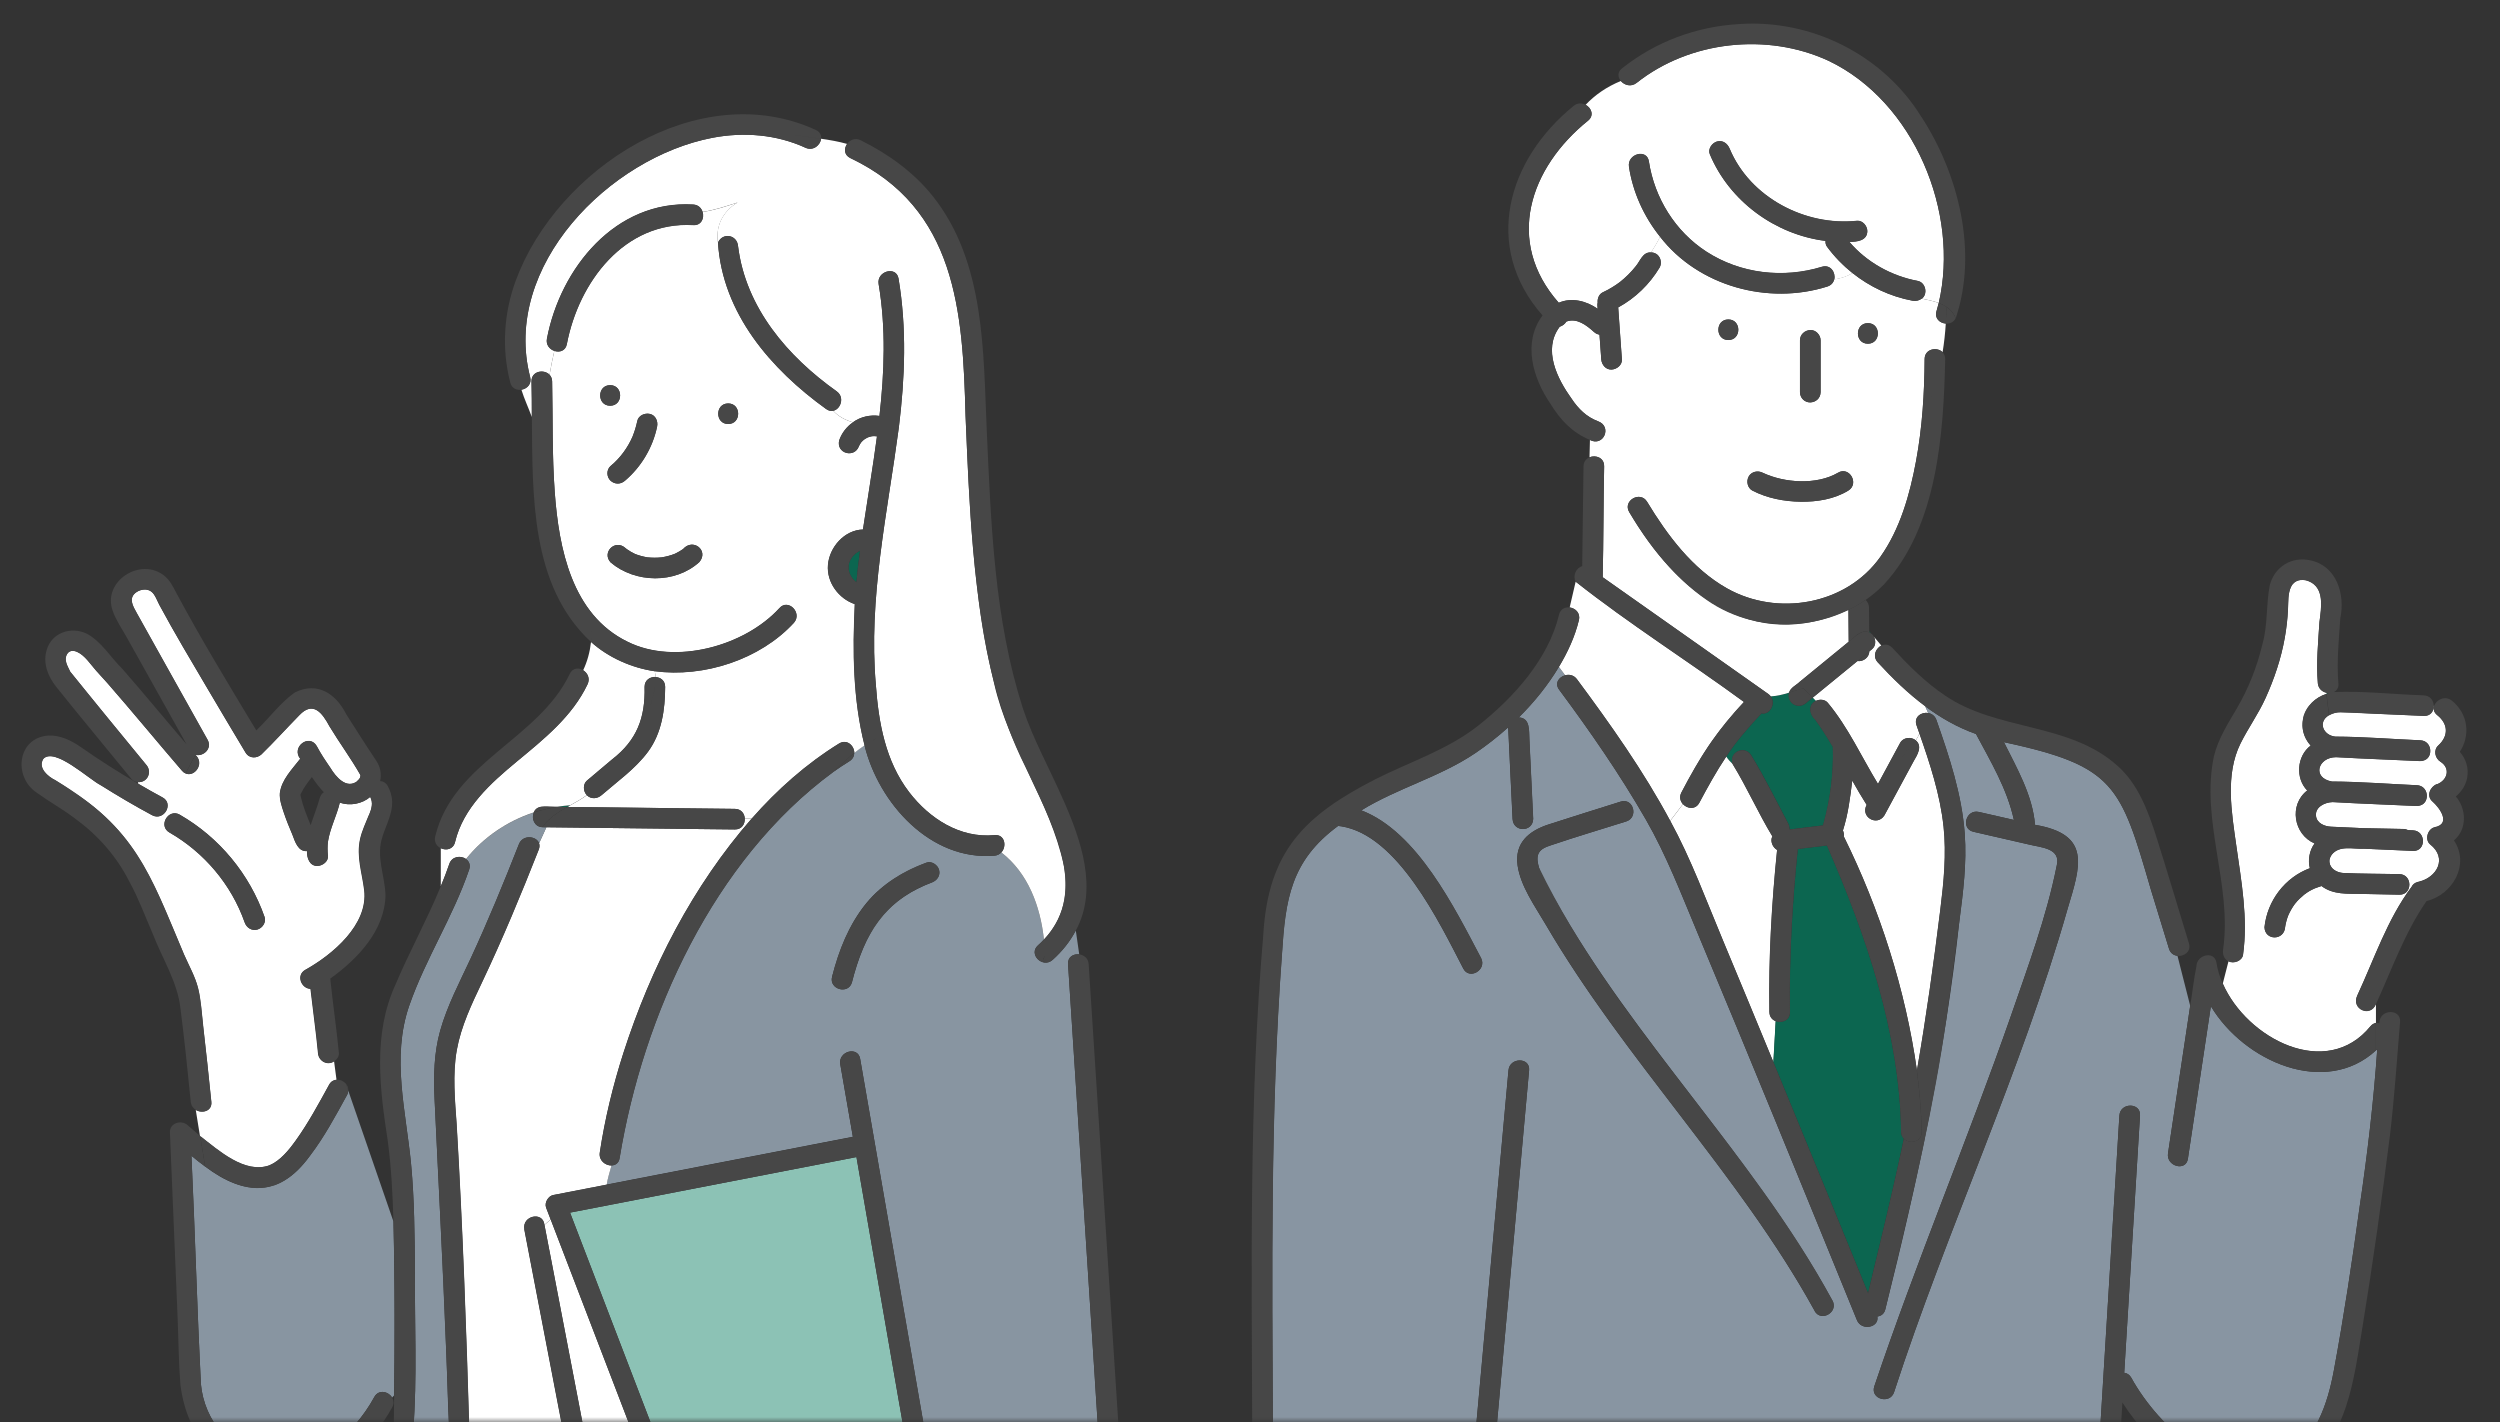
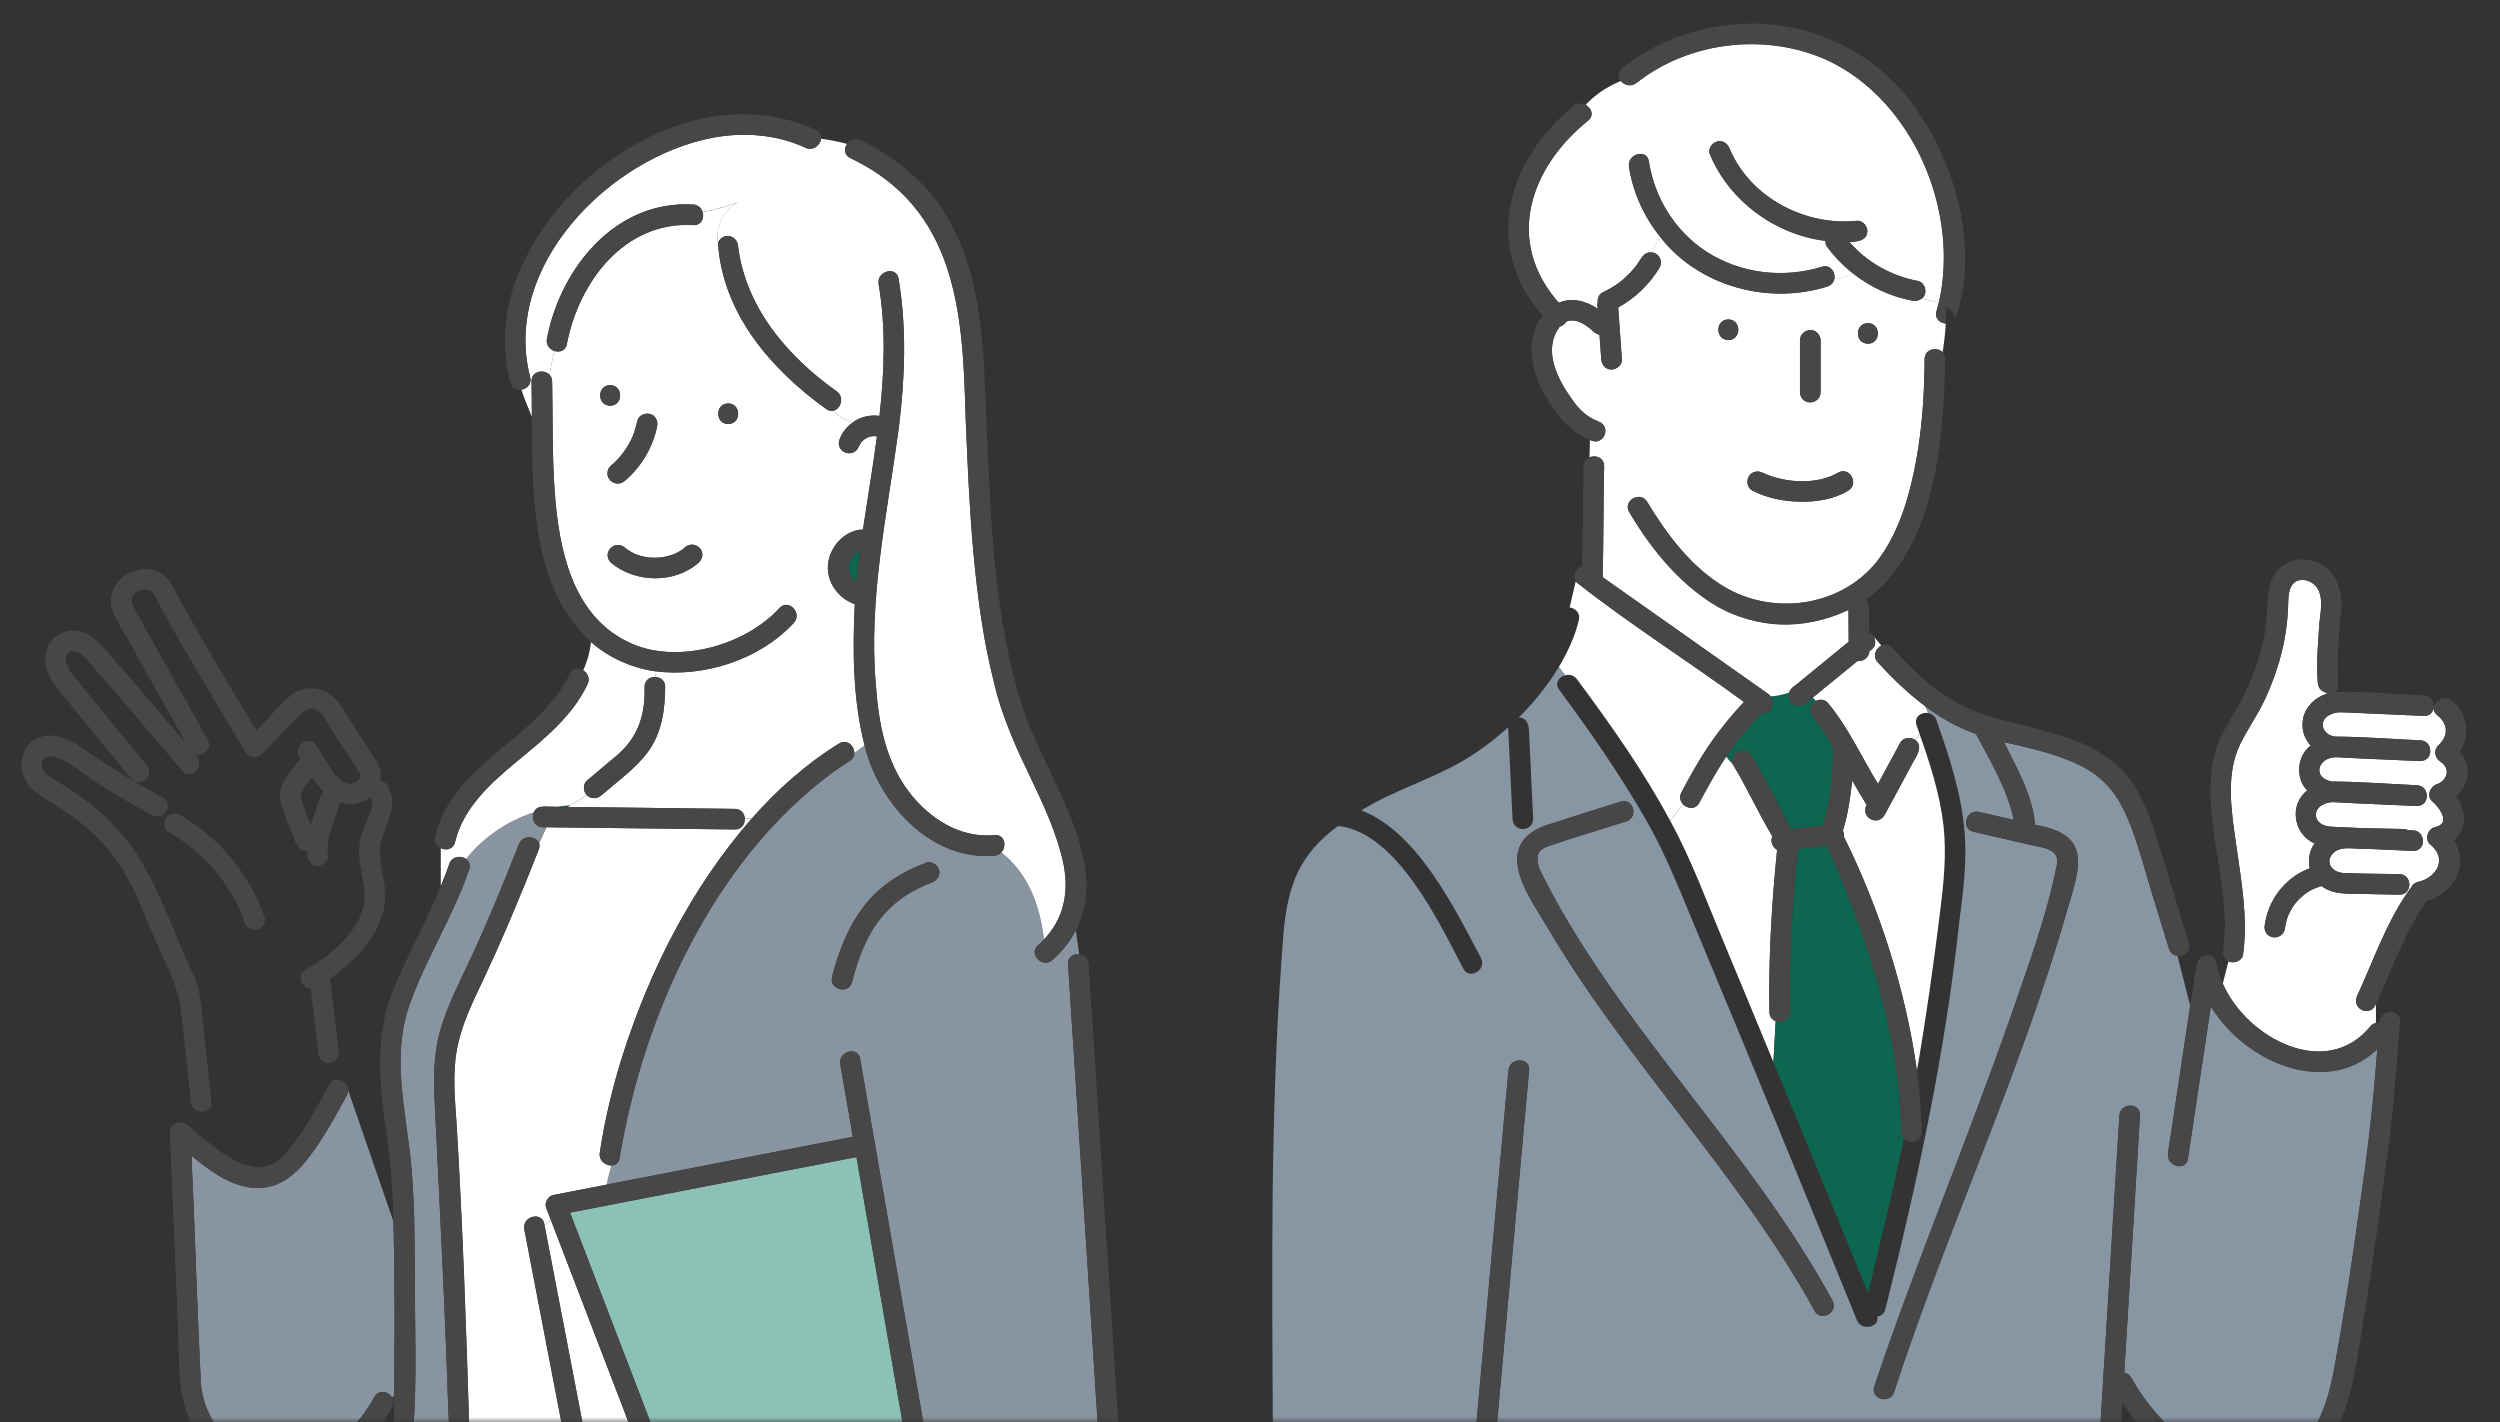
<svg xmlns="http://www.w3.org/2000/svg" width="232" height="132" viewBox="0 0 232 132" fill="none">
  <rect x="0" y="0" width="232" height="132" fill="#333333" stroke="none" />
  <mask id="mask0_1645_1336" style="mask-type:alpha" maskUnits="userSpaceOnUse" x="0" y="0" width="232" height="132">
    <rect width="232" height="132" fill="#FFFCE3" />
  </mask>
  <g mask="url(#mask0_1645_1336)">
    <path d="M163.469 66.197C162.28 67.479 161.134 68.765 160.197 70.206C160.356 70.457 160.564 70.678 160.791 70.895C160.419 69.801 161.893 69.103 162.512 70.081C163.764 72.138 164.823 74.297 165.949 76.422C166.041 76.596 166.08 76.788 166.07 76.971C167.105 76.846 168.139 76.721 169.178 76.596C169.86 74.225 170.169 71.753 170.092 69.31C169.575 68.442 169.043 67.58 168.444 66.766C167.902 66.303 167.781 65.373 168.526 65.036C168.424 64.934 168.323 64.833 168.226 64.737L167.622 65.233C166.887 65.888 165.785 65.257 166.027 64.284C165.461 64.457 164.9 64.602 164.325 64.626C164.833 65.301 164.238 66.366 163.474 66.202L163.469 66.197Z" fill="#0C6650" />
    <path d="M180.36 76.687C180.046 73.733 179.098 70.852 178.117 68.052C178.039 68.288 177.923 68.505 177.783 68.703C178.436 69.257 177.928 70.057 177.59 70.635C176.686 72.312 175.777 73.989 174.873 75.666C174.196 76.726 172.62 75.815 173.229 74.692C172.761 73.955 172.321 73.199 171.89 72.437C171.702 73.994 171.504 75.569 171.025 77.068C171.102 77.246 171.136 77.434 171.102 77.617C174.433 84.349 176.841 91.847 177.894 99.349C178.755 94.401 179.446 89.423 180.065 84.426C180.384 81.858 180.64 79.27 180.365 76.687H180.36Z" fill="white" />
    <path d="M178.339 27.71C178.905 27.826 179.441 27.942 179.915 28.115C181.863 19.721 177.628 9.433 169.686 5.641C163.991 3.005 156.793 3.786 151.872 7.694C151.36 8.099 150.736 7.901 150.412 7.516C149.097 8.055 148.01 8.812 147.144 9.727C147.671 10.007 147.961 10.701 147.386 11.187C141.933 15.582 139.642 22.41 144.655 28.101C145.859 27.571 147.227 27.937 148.266 28.66C148.256 28.467 148.213 28.265 148.266 28.081C148.227 27.71 148.396 27.296 148.73 27.137C149.286 26.877 149.818 26.559 150.311 26.193C150.862 25.759 151.365 25.263 151.8 24.713C152.211 24.231 152.452 23.364 153.221 23.431C153.53 22.954 153.82 22.473 154.057 21.976C152.559 20.107 151.539 17.866 151.171 15.486C150.988 14.286 152.829 13.77 153.018 14.98C153.54 18.377 155.459 21.48 158.364 23.364C161.521 25.407 165.495 25.865 169.072 24.766C169.879 24.516 170.368 25.301 170.223 25.937C170.817 25.846 171.378 25.677 171.919 25.354C171.03 24.646 170.227 23.822 169.546 22.897C169.43 22.738 169.391 22.55 169.41 22.362C164.746 21.779 160.491 18.685 158.669 14.31C158.471 13.828 158.887 13.264 159.336 13.139C159.878 12.989 160.317 13.332 160.511 13.804C162.401 18.338 167.53 21.008 172.33 20.497C172.848 20.444 173.287 20.979 173.287 21.451C173.283 22.352 172.311 22.458 171.615 22.448C173.22 24.337 175.516 25.614 177.981 26.082C178.711 26.226 178.919 27.311 178.339 27.73V27.71Z" fill="white" />
    <path d="M148.865 43.27C148.793 46.701 148.807 50.136 148.73 53.567C153.729 57.094 158.732 60.622 163.73 64.144C163.774 64.173 163.817 64.202 163.861 64.236C164.02 64.351 164.209 64.462 164.32 64.621C164.895 64.597 165.456 64.453 166.022 64.279C166.157 63.802 166.694 63.59 167.027 63.258C168.54 62.019 170.049 60.786 171.562 59.547C171.552 58.559 171.547 57.572 171.537 56.584C162.667 60.704 155.561 55.013 151.195 47.525C150.557 46.469 152.211 45.515 152.849 46.561C154.724 49.659 157.045 52.777 160.259 54.594C164.944 57.239 171.33 56.14 174.496 51.678C176.338 49.076 177.242 45.862 177.812 42.769C178.387 39.656 178.586 36.48 178.605 33.319C178.61 32.365 179.76 32.158 180.273 32.683C180.418 31.797 180.514 30.915 180.568 30.028C180.017 29.99 179.494 29.541 179.707 28.867C179.784 28.616 179.847 28.366 179.91 28.115C179.436 27.937 178.895 27.826 178.334 27.71C178.102 27.893 177.783 27.961 177.469 27.903C175.419 27.518 173.519 26.621 171.91 25.34C171.368 25.663 170.808 25.831 170.213 25.923C170.145 26.217 169.942 26.477 169.57 26.593C164.078 28.332 157.601 26.564 154.048 21.967C153.806 22.463 153.521 22.945 153.211 23.422C153.917 23.407 154.357 24.255 153.999 24.843C153.081 26.38 151.742 27.677 150.166 28.53C150.282 30.134 150.393 31.739 150.509 33.343C150.548 33.878 150.04 34.273 149.552 34.297C149.01 34.322 148.629 33.84 148.595 33.343C148.541 32.582 148.488 31.816 148.43 31.055C148.251 31.03 148.073 30.953 147.908 30.799C147.212 30.173 146.308 29.479 145.356 29.845C145.216 30.072 144.998 30.245 144.747 30.317C144.737 30.332 144.723 30.341 144.713 30.356C143.166 32.452 144.5 35.136 145.834 36.991C146.443 37.916 147.227 38.702 148.285 39.092C149.634 39.574 148.812 41.492 147.546 40.832L147.507 42.436C148.077 42.2 148.875 42.475 148.861 43.27H148.865ZM173.341 29.99C174.573 29.99 174.573 31.898 173.341 31.898C172.108 31.898 172.108 29.99 173.341 29.99ZM167.037 31.585C167.037 31.05 167.477 30.655 167.994 30.631C168.511 30.606 168.951 31.083 168.951 31.585V36.398C168.903 37.646 167.08 37.656 167.037 36.398V31.585ZM162.28 44.219C162.551 43.761 163.131 43.641 163.59 43.877C165.606 44.826 168.579 45.024 170.561 43.877C171.61 43.226 172.572 44.879 171.528 45.525C170.232 46.325 168.618 46.58 167.114 46.561C165.577 46.542 164.001 46.238 162.628 45.53C162.169 45.294 162.034 44.653 162.285 44.224L162.28 44.219ZM160.39 29.648C161.623 29.648 161.623 31.556 160.39 31.556C159.157 31.556 159.157 29.648 160.39 29.648Z" fill="white" />
-     <path d="M173.641 58.792L173.466 58.584C173.466 58.618 173.466 58.651 173.466 58.685C173.525 58.714 173.583 58.748 173.641 58.792Z" fill="#0C6650" />
    <path d="M173.742 60.222C173.655 60.294 173.563 60.367 173.476 60.439C173.461 61.002 172.915 61.422 172.369 61.345C170.986 62.477 169.604 63.605 168.221 64.737C168.323 64.838 168.419 64.935 168.521 65.036C168.879 64.867 169.348 64.901 169.613 65.209C171.508 67.484 172.746 70.23 174.278 72.746C174.965 71.478 175.646 70.211 176.333 68.944C176.613 68.423 177.348 68.341 177.783 68.698C177.923 68.496 178.044 68.284 178.117 68.047C178.03 67.802 177.943 67.551 177.856 67.305C177.585 66.534 178.305 66.057 178.943 66.163C178.852 65.951 178.76 65.739 178.663 65.532C177.068 64.347 175.617 62.94 174.259 61.46C173.742 60.901 174.071 60.169 174.588 59.909L173.897 59.085C174.085 59.446 174.066 59.947 173.742 60.212V60.222Z" fill="white" />
    <path d="M216.113 64.318C216.036 64.318 215.958 64.303 215.881 64.284L215.895 64.39C215.968 64.366 216.041 64.337 216.113 64.318Z" fill="#0C6650" />
    <path d="M226.139 72.784C227.14 72.408 227.43 71.286 226.463 70.678C225.965 70.365 225.801 69.609 226.269 69.18C227.246 68.293 227.198 67.175 226.173 66.361C225.849 66.106 225.791 65.783 225.888 65.498H225.849C225.859 65.985 225.554 66.462 224.93 66.433C223.553 66.371 222.18 66.313 220.802 66.25C219.603 66.197 218.4 66.115 217.196 66.091C216.857 66.082 216.456 66.178 216.132 66.371C215.064 66.997 215.596 68.245 216.722 68.356C219.347 68.365 221.986 68.587 224.611 68.698C225.699 68.746 225.825 70.24 224.988 70.548C224.868 70.601 224.727 70.63 224.563 70.626C221.972 70.5 219.376 70.413 216.79 70.264C215.093 70.274 214.537 72.187 216.403 72.524C219.028 72.534 221.667 72.755 224.292 72.866C225.38 72.914 225.506 74.408 224.669 74.716C224.549 74.769 224.408 74.798 224.244 74.794C221.653 74.668 219.057 74.582 216.471 74.432C215.755 74.451 214.822 74.885 214.929 75.728C215.011 76.408 215.726 76.687 216.326 76.716C217.302 76.764 218.279 76.808 219.26 76.851C220.522 76.875 221.779 76.904 223.04 76.928C223.209 76.928 223.35 76.972 223.471 77.034C223.625 77.039 223.775 77.049 223.93 77.053C225.158 77.106 225.162 79.015 223.93 78.962C222.422 78.894 220.913 78.827 219.405 78.759C218.375 78.817 217.099 78.403 216.379 79.323C216.379 79.338 216.273 79.506 216.253 79.545C216.19 79.742 216.156 79.776 216.181 80.06C216.166 79.921 216.224 80.219 216.239 80.263C216.277 80.34 216.321 80.417 216.369 80.489C216.297 80.407 216.36 80.475 216.369 80.489C216.601 80.793 217.012 80.976 217.433 81.01C219.173 81.092 220.923 81.082 222.668 81.116C223.901 81.14 223.901 83.048 222.668 83.024C221.489 83 220.314 82.976 219.134 82.952C217.863 82.927 216.509 83.043 215.441 82.219C215.214 82.306 214.977 82.368 214.755 82.46C214.779 82.455 214.793 82.45 214.808 82.446C214.861 82.431 214.895 82.421 214.808 82.446C214.474 82.585 214.145 82.773 213.865 83C213.846 83.019 213.841 83.029 213.841 83.024C213.851 83.014 213.88 82.981 213.904 82.952C213.565 83.236 213.237 83.53 212.966 83.882C212.729 84.2 212.531 84.551 212.367 84.913C212.221 85.269 212.125 85.65 212.062 86.026C212.062 86.021 212.062 86.016 212.067 86.011C212.081 85.925 212.125 85.857 212.067 86.011C211.989 87.303 210.191 87.303 210.148 86.04C210.404 83.592 212.043 81.424 214.358 80.566C214.16 79.805 214.32 78.909 214.798 78.268C212.835 77.425 212.4 74.668 214.116 73.353C213 72.216 213.145 70.153 214.436 69.185C212.913 67.541 213.822 65.012 215.91 64.385L215.895 64.279C215.504 64.188 215.151 63.899 215.098 63.402C214.933 61.518 215.127 59.6 215.248 57.716C215.412 56.406 215.77 54.512 214.213 53.91C213.59 53.673 212.903 53.823 212.603 54.454C212.309 55.085 212.362 55.871 212.328 56.55C212.284 57.442 212.183 58.333 212.023 59.21C211.68 61.128 211.047 62.998 210.244 64.771C209.582 66.24 208.635 67.546 207.919 68.987C206.483 71.888 207.097 75.401 207.532 78.475C208.006 81.824 208.63 85.216 208.156 88.599C208.069 89.172 207.281 89.457 206.807 89.197L206.276 91.269C208.509 96.376 215.891 100.251 219.98 95.23C220.135 95.042 220.309 94.95 220.488 94.921V93.157C220 94.439 218.158 93.649 218.757 92.372C220.338 88.97 221.532 85.313 223.799 82.282C223.901 82.07 224.094 81.896 224.404 81.829C226.168 81.439 227.135 79.622 225.53 78.35C224.974 77.911 225.293 76.894 225.95 76.755C227.488 76.437 226.405 74.948 225.723 74.35C225.133 73.835 225.525 72.991 226.144 72.755L226.139 72.784Z" fill="white" />
    <path d="M220.483 97.48C215.799 101.788 208.282 98.554 205.169 93.379C204.458 98.097 203.747 102.819 203.037 107.536C202.853 108.746 201.011 108.23 201.19 107.03C201.877 102.467 202.563 97.904 203.249 93.336L202.07 88.7C201.731 88.662 201.412 88.459 201.282 88.045C200.721 86.209 200.16 84.373 199.595 82.542C196.781 72.861 196.259 71.083 185.963 68.871C187.166 71.285 188.626 73.806 188.849 76.543C194.084 77.434 193.078 80.32 191.875 84.33C187.514 99.614 180.674 114.08 175.772 129.182C175.405 130.348 173.558 129.847 173.926 128.676C177.827 117.087 182.583 105.797 186.62 94.246C188.196 89.678 189.907 85.11 190.855 80.364C191.299 78.677 189.356 78.653 188.21 78.355C186.518 77.964 184.822 77.579 183.13 77.188C181.931 76.914 182.438 75.073 183.637 75.348C184.72 75.598 185.803 75.839 186.886 76.09C186.262 73.213 184.735 70.674 183.371 68.115C181.641 67.503 180.089 66.611 178.653 65.542C178.75 65.749 178.842 65.961 178.934 66.173C179.253 66.226 179.553 66.424 179.693 66.809C180.901 70.23 182.057 73.733 182.327 77.371C182.53 80.104 182.173 82.836 181.825 85.539C180.519 97.697 177.943 109.652 174.96 121.501C174.859 121.93 174.549 122.137 174.216 122.175C174.423 123.182 172.751 123.563 172.321 122.503C167.414 110.485 162.512 98.463 157.494 86.488C156.02 82.976 154.647 79.376 152.742 76.066C150.335 71.883 147.565 67.874 144.684 64C144.244 63.402 144.669 62.829 145.24 62.67L144.66 61.889C143.645 63.585 142.373 65.161 140.942 66.578C142.015 66.635 141.88 67.816 141.924 68.592C142.04 71.059 142.16 73.526 142.277 75.993C142.238 77.246 140.43 77.256 140.362 75.993C140.232 73.165 140.087 70.331 139.956 67.503C138.984 68.375 137.955 69.18 136.901 69.893C133.633 72.105 129.684 73.136 126.324 75.203C131.511 77.179 134.967 84.233 137.442 88.917C137.993 90.011 136.345 90.975 135.789 89.881C133.556 85.582 129.703 77.506 124.458 76.682C124.361 76.668 124.265 76.668 124.173 76.649C119.769 79.887 119.285 83.457 118.961 88.565C117.874 103.281 118.048 118.065 118.12 132.81H136.94C137.602 125.51 138.269 118.21 138.931 110.909C139.284 107.045 139.632 103.185 139.985 99.32C140.096 98.106 142.011 98.101 141.899 99.32C140.884 110.485 139.869 121.645 138.854 132.81H194.882C195.481 123.047 196.08 113.285 196.68 103.522C196.757 102.303 198.667 102.298 198.594 103.522C198.106 111.483 197.618 119.438 197.129 127.399C197.381 127.428 197.618 127.567 197.782 127.856C200.325 132.482 206.363 138.072 211.965 135.354C214.851 133.769 216.012 130.256 216.572 127.225C217.52 122.132 218.284 117.015 218.989 111.883C219.7 107.064 220.27 102.226 220.609 97.369C220.565 97.407 220.522 97.446 220.483 97.484V97.48ZM168.4 121.65C161.323 108.823 150.756 98.352 143.388 85.713C142.426 84.074 141.107 82.234 140.831 80.32C140.531 78.234 141.87 77.106 143.707 76.509C145.936 75.786 148.174 75.092 150.403 74.389C151.582 74.018 152.08 75.858 150.91 76.23C148.6 76.962 146.265 77.646 143.968 78.427C143.529 78.576 142.977 78.75 142.77 79.217C142.591 79.617 142.702 80.123 142.823 80.523C143.113 81.511 143.727 82.441 144.225 83.337C151.635 96.598 162.759 107.363 170.044 120.691C170.634 121.771 168.98 122.729 168.39 121.655L168.4 121.65Z" fill="#8895A2" />
    <path d="M164.204 93.919C164.122 88.907 164.412 83.862 164.92 78.875C164.494 78.634 164.257 78.041 164.48 77.612C163.165 75.439 162.125 73.073 160.791 70.9C160.559 70.683 160.356 70.462 160.197 70.211C159.273 71.589 158.476 73.04 157.697 74.499C157.34 75.169 156.576 75.058 156.179 74.62L155 76.172C156.948 79.733 158.355 83.602 159.921 87.336C161.482 91.076 163.034 94.82 164.576 98.569L164.789 94.767C164.47 94.641 164.214 94.362 164.209 93.924L164.204 93.919Z" fill="white" />
    <path d="M176.425 105.04C176.299 95.856 173.176 86.773 169.541 78.456C168.642 78.567 167.743 78.673 166.839 78.784C166.326 83.8 166.031 88.874 166.114 93.914C166.128 94.7 165.35 94.979 164.779 94.757L164.567 98.559C167.515 105.7 170.44 112.847 173.355 119.997C174.501 115.227 175.68 110.466 176.676 105.662C176.526 105.513 176.425 105.305 176.42 105.031L176.425 105.04Z" fill="#0C6650" />
    <path d="M158.911 68.698C159.8 67.44 160.801 66.274 161.845 65.142C156.692 61.369 151.21 57.914 146.221 53.977L145.665 56.372C146.187 56.439 146.68 56.888 146.521 57.548C146.149 59.085 145.477 60.526 144.665 61.885L145.245 62.665C145.622 62.564 146.052 62.641 146.342 63.031C149.45 67.219 152.53 71.565 154.995 76.172L156.175 74.62C155.928 74.35 155.817 73.95 156.039 73.536C156.924 71.883 157.823 70.23 158.911 68.698Z" fill="white" />
    <path d="M172.369 61.345C172.92 61.422 173.461 61.002 173.476 60.439C173.109 60.742 172.736 61.041 172.369 61.345Z" fill="#474747" />
    <path d="M171.557 59.552C172.108 59.152 172.712 58.343 173.461 58.685C173.457 57.914 173.452 57.138 173.442 56.367C173.442 56.102 173.316 55.846 173.123 55.668C172.616 56.02 172.084 56.319 171.533 56.593C171.542 57.581 171.547 58.569 171.557 59.557V59.552Z" fill="#474747" />
-     <path d="M145.665 56.372C145.245 56.319 144.805 56.507 144.679 57.041C143.693 61.152 140.512 64.679 137.283 67.257C134.402 69.565 130.902 70.664 127.644 72.307C121.006 75.704 117.69 79.034 117.236 86.715C115.916 102.028 116.153 117.448 116.206 132.805H118.13C118.062 118.06 117.888 103.276 118.971 88.56C119.295 83.457 119.783 79.877 124.182 76.644C124.274 76.658 124.376 76.663 124.468 76.677C129.713 77.501 133.561 85.568 135.799 89.876C136.35 90.974 138.003 90.006 137.452 88.912C134.982 84.233 131.521 77.174 126.334 75.198C129.698 73.131 133.643 72.095 136.911 69.888C137.964 69.175 138.994 68.37 139.966 67.498C140.091 70.326 140.236 73.16 140.372 75.988C140.435 77.246 142.243 77.246 142.286 75.988C142.17 73.521 142.049 71.054 141.933 68.587C141.89 67.811 142.025 66.626 140.952 66.573C142.378 65.161 143.654 63.58 144.669 61.884C145.482 60.53 146.153 59.089 146.526 57.547C146.685 56.887 146.187 56.439 145.67 56.372H145.665Z" fill="#474747" />
    <path d="M201.272 85.539L202.075 88.705C202.684 88.772 203.365 88.3 203.133 87.539C202.118 84.228 201.142 80.908 200.093 77.612C199.343 75.251 198.386 72.702 196.472 71.04C191.995 67.04 185.344 67.85 180.505 64.549C178.668 63.32 177.097 61.74 175.608 60.121C174.776 59.215 173.423 60.564 174.254 61.47C175.613 62.949 177.058 64.351 178.658 65.542C180.094 66.606 181.65 67.503 183.376 68.115C184.739 70.674 186.267 73.213 186.891 76.09C185.808 75.844 184.725 75.598 183.642 75.348C182.443 75.073 181.931 76.909 183.134 77.188C184.826 77.579 186.523 77.964 188.215 78.354C189.356 78.658 191.304 78.677 190.859 80.364C189.912 85.115 188.205 89.678 186.625 94.246C182.593 105.792 177.836 117.082 173.93 128.676C173.558 129.847 175.405 130.352 175.777 129.182C180.684 114.08 187.519 99.614 191.879 84.329C193.078 80.344 194.093 77.429 188.853 76.543C188.631 73.806 187.171 71.29 185.967 68.871C196.278 71.093 196.786 72.871 199.6 82.542C200.16 84.378 200.721 86.214 201.287 88.045C201.412 88.464 201.731 88.666 202.075 88.7L201.272 85.534V85.539Z" fill="#474747" />
-     <path d="M182.332 77.362C182.061 73.724 180.906 70.221 179.698 66.799C179.562 66.414 179.262 66.216 178.939 66.163C179.432 67.305 179.862 68.51 180.137 69.869C179.862 68.505 179.437 67.3 178.939 66.163C178.3 66.062 177.58 66.534 177.851 67.305C177.938 67.551 178.025 67.802 178.112 68.047C179.093 70.847 180.041 73.728 180.355 76.682C180.631 79.265 180.374 81.853 180.055 84.421C179.437 89.418 178.745 94.396 177.885 99.344C178.136 101.238 178.296 103.137 178.334 105.04C178.354 105.999 177.203 106.201 176.676 105.671C175.68 110.476 174.501 115.236 173.355 120.007C170.435 112.856 167.511 105.705 164.567 98.569C163.02 94.82 161.473 91.076 159.911 87.336C158.345 83.602 156.938 79.733 154.99 76.172C152.525 71.565 149.446 67.219 146.337 63.031C146.047 62.641 145.612 62.564 145.24 62.665C144.674 62.819 144.244 63.397 144.684 63.995C147.56 67.869 150.335 71.873 152.742 76.061C154.647 79.371 156.02 82.966 157.494 86.484C162.507 98.458 167.414 110.48 172.321 122.498C172.751 123.558 174.428 123.178 174.216 122.17C174.549 122.132 174.859 121.93 174.96 121.496C176.884 113.521 178.852 105.551 180.181 97.451C180.829 93.495 181.307 89.51 181.825 85.534C182.173 82.831 182.53 80.094 182.327 77.367L182.332 77.362Z" fill="#474747" />
    <path d="M170.053 120.691C162.343 106.423 149.919 95.147 142.828 80.523C142.712 80.123 142.596 79.622 142.774 79.217C142.982 78.754 143.529 78.581 143.973 78.427C146.269 77.646 148.6 76.962 150.915 76.229C152.085 75.858 151.582 74.018 150.407 74.389C148.174 75.097 145.936 75.786 143.712 76.509C141.875 77.106 140.536 78.229 140.836 80.32C141.111 82.234 142.436 84.074 143.393 85.713C148.532 94.492 155.164 102.25 161.144 110.447C163.769 114.046 166.263 117.742 168.405 121.65C168.995 122.729 170.648 121.766 170.058 120.686L170.053 120.691Z" fill="#474747" />
    <path d="M220.812 94.844C220.812 94.882 220.807 94.916 220.802 94.955C220.696 94.926 220.589 94.926 220.483 94.94V97.475C220.527 97.436 220.57 97.403 220.609 97.359C220.27 102.221 219.705 107.054 218.989 111.873C218.284 117.005 217.52 122.122 216.572 127.216C216.012 130.247 214.851 133.755 211.965 135.345C206.363 138.062 200.33 132.473 197.782 127.847C197.618 127.558 197.381 127.423 197.129 127.389C197.618 119.429 198.106 111.473 198.594 103.513C198.672 102.289 196.757 102.294 196.68 103.513C196.08 113.275 195.481 123.038 194.882 132.8H196.796C196.849 131.919 196.902 131.037 196.96 130.155C202.379 138.655 213.691 142.202 217.674 130.627C218.506 128.17 218.835 125.529 219.265 122.98C220.217 117.121 221.044 111.242 221.788 105.353C222.199 101.855 222.441 98.342 222.726 94.834C222.828 93.61 220.913 93.62 220.812 94.834V94.844Z" fill="#474747" />
    <path d="M219.976 95.249C215.886 100.265 208.504 96.391 206.271 91.288C205.99 90.652 205.787 89.996 205.686 89.336C205.507 88.189 203.844 88.594 203.83 89.669C203.578 90.878 203.457 92.121 203.249 93.341C202.563 97.904 201.877 102.467 201.19 107.035C201.011 108.235 202.853 108.755 203.037 107.541C203.747 102.824 204.458 98.101 205.169 93.384C208.282 98.559 215.799 101.792 220.483 97.484V94.95C220.304 94.979 220.13 95.066 219.976 95.258V95.249Z" fill="#474747" />
    <path d="M228.952 72.153C229.122 71.257 228.827 70.418 228.271 69.768C229.262 68.255 229.064 66.236 227.526 65.016C226.893 64.515 226.086 64.934 225.892 65.503C225.796 65.787 225.854 66.11 226.178 66.366C227.203 67.18 227.251 68.298 226.274 69.185C225.805 69.613 225.97 70.37 226.468 70.683C227.435 71.29 227.149 72.408 226.144 72.789C225.525 73.025 225.133 73.868 225.723 74.384C226.405 74.981 227.488 76.47 225.95 76.788C225.288 76.923 224.974 77.94 225.53 78.383C227.135 79.656 226.168 81.472 224.404 81.862C224.094 81.93 223.901 82.103 223.799 82.315C221.532 85.341 220.338 89.004 218.757 92.401C218.158 93.678 219.995 94.463 220.488 93.186C221.953 89.987 223.166 86.522 225.182 83.621C227.633 83.009 229.218 80.219 227.725 77.988C228.957 76.976 228.904 75.063 227.899 73.912C228.426 73.468 228.822 72.885 228.957 72.162L228.952 72.153Z" fill="#474747" />
    <path d="M220.807 66.255C222.185 66.318 223.558 66.375 224.935 66.438C225.564 66.467 225.868 65.985 225.854 65.498C225.844 65.031 225.535 64.559 224.935 64.53C222.161 64.438 219.362 64.111 216.587 64.222C216.857 64.087 217.046 63.822 217.003 63.412C216.833 61.46 217.051 59.239 217.181 57.374C217.645 55.182 216.853 52.507 214.397 51.997C212.657 51.621 211.09 52.589 210.636 54.3C210.278 56.121 210.467 58.02 209.94 59.827C209.447 61.894 208.664 63.884 207.59 65.72C206.754 67.151 205.85 68.549 205.454 70.177C204.187 76.124 207.165 82.147 206.305 88.112C206.242 88.565 206.392 89.013 206.802 89.216C207.271 89.476 208.059 89.187 208.151 88.618C208.625 85.236 208.001 81.843 207.528 78.494C207.093 75.425 206.479 71.907 207.914 69.006C208.63 67.566 209.577 66.26 210.24 64.79C211.042 63.017 211.675 61.147 212.019 59.229C212.173 58.352 212.28 57.461 212.323 56.569C212.357 55.89 212.304 55.105 212.599 54.473C212.898 53.837 213.585 53.693 214.208 53.929C215.765 54.531 215.407 56.425 215.243 57.736C215.127 59.62 214.934 61.533 215.093 63.422C215.146 63.918 215.499 64.207 215.891 64.299C215.968 64.318 216.045 64.328 216.123 64.332C216.05 64.352 215.978 64.38 215.905 64.405L216.142 66.385C216.466 66.192 216.867 66.096 217.206 66.106C218.409 66.135 219.613 66.212 220.812 66.265L220.807 66.255Z" fill="#474747" />
    <path d="M213.735 66.611C213.512 67.566 213.807 68.505 214.426 69.194C213.135 70.168 212.99 72.225 214.107 73.362C212.391 74.683 212.826 77.434 214.788 78.277C214.31 78.918 214.155 79.814 214.349 80.576C212.033 81.429 210.399 83.597 210.138 86.05C210.182 87.317 211.98 87.312 212.057 86.021C212.057 86.026 212.057 86.031 212.052 86.035C212.115 85.655 212.212 85.279 212.357 84.922C212.521 84.561 212.719 84.214 212.956 83.891C213.227 83.539 213.556 83.245 213.894 82.961C213.87 82.985 213.865 82.995 213.855 83.004C214.136 82.778 214.465 82.59 214.798 82.45C214.784 82.45 214.769 82.46 214.745 82.465C214.967 82.373 215.209 82.311 215.431 82.224C216.505 83.048 217.853 82.932 219.125 82.956C220.304 82.98 221.479 83.004 222.658 83.028C223.891 83.053 223.891 81.149 222.658 81.12C220.913 81.087 219.163 81.096 217.423 81.014C217.002 80.981 216.596 80.797 216.36 80.494C216.287 80.407 216.345 80.475 216.36 80.494C216.311 80.422 216.268 80.344 216.229 80.267C216.21 80.224 216.157 79.925 216.171 80.065C216.147 79.781 216.181 79.752 216.244 79.549C216.263 79.511 216.369 79.337 216.369 79.328C217.089 78.403 218.366 78.817 219.395 78.764C220.904 78.832 222.412 78.899 223.92 78.966C225.153 79.019 225.148 77.116 223.92 77.058C223.765 77.053 223.616 77.044 223.461 77.039C223.34 76.976 223.195 76.938 223.031 76.933C221.769 76.909 220.512 76.88 219.25 76.856C218.274 76.812 217.293 76.769 216.316 76.721C215.717 76.692 215.006 76.412 214.919 75.733C214.813 74.89 215.746 74.456 216.461 74.437C219.052 74.586 221.643 74.673 224.234 74.798C224.399 74.808 224.539 74.774 224.66 74.721C225.496 74.413 225.366 72.919 224.283 72.871C221.658 72.755 219.023 72.538 216.393 72.529C214.523 72.191 215.088 70.278 216.78 70.269C219.371 70.418 221.962 70.505 224.553 70.63C224.718 70.64 224.858 70.606 224.979 70.553C225.815 70.245 225.689 68.751 224.602 68.703C221.977 68.587 219.342 68.37 216.712 68.361C215.586 68.25 215.059 67.002 216.123 66.375L215.886 64.395C214.861 64.746 213.981 65.527 213.725 66.611H213.735Z" fill="#474747" />
    <path d="M212.057 86.021C212.072 85.934 212.115 85.867 212.057 86.021V86.021Z" fill="#474747" />
    <path d="M214.798 82.445C214.851 82.431 214.885 82.421 214.798 82.445V82.445Z" fill="#474747" />
    <path d="M213.857 83.005C213.821 83.046 213.826 83.036 213.857 83.005V83.005Z" fill="#474747" />
    <path d="M164.32 64.621C164.209 64.462 164.02 64.347 163.861 64.236C163.817 64.202 163.779 64.173 163.73 64.144C158.732 60.617 153.729 57.09 148.73 53.567C148.812 50.136 148.798 46.701 148.865 43.27C148.88 42.475 148.082 42.195 147.512 42.436C147.202 42.566 146.961 42.841 146.951 43.27C146.893 46.364 146.883 49.452 146.83 52.546C146.279 52.671 145.931 53.413 146.216 53.977C151.2 57.914 156.687 61.369 161.84 65.142C159.467 67.614 157.591 70.49 156.039 73.536C155.817 73.95 155.923 74.35 156.175 74.62C156.571 75.054 157.335 75.165 157.693 74.5C158.471 73.04 159.268 71.584 160.192 70.211C159.969 69.864 159.834 69.454 159.834 68.915C159.834 69.459 159.969 69.864 160.192 70.211C161.125 68.765 162.275 67.479 163.464 66.202C164.228 66.366 164.823 65.301 164.315 64.626L164.32 64.621Z" fill="#474747" />
    <path d="M166.017 64.279C165.775 65.252 166.877 65.884 167.612 65.228C167.815 65.065 168.013 64.901 168.216 64.732L167.346 63.865C166.897 63.99 166.452 64.139 166.017 64.274V64.279Z" fill="#474747" />
    <path d="M173.742 58.873C172.988 58.14 172.161 59.07 171.562 59.552C170.049 60.791 168.54 62.024 167.027 63.262C166.694 63.595 166.157 63.807 166.022 64.284C166.462 64.149 166.902 64 167.351 63.874C167.888 63.725 168.444 63.614 169.024 63.614C168.444 63.614 167.893 63.725 167.351 63.874L168.221 64.742C169.807 63.446 171.392 62.145 172.983 60.848C173.239 60.641 173.49 60.434 173.747 60.227C174.148 59.899 174.085 59.22 173.747 58.877L173.742 58.873Z" fill="#474747" />
    <path d="M177.889 99.349C176.836 91.847 174.428 84.349 171.098 77.617C171.131 77.434 171.098 77.246 171.02 77.068C171.504 75.569 171.702 73.994 171.886 72.437C172.316 73.199 172.756 73.955 173.225 74.692C172.615 75.815 174.187 76.731 174.868 75.666C175.772 73.989 176.681 72.312 177.585 70.635C177.923 70.057 178.431 69.252 177.778 68.703C177.309 69.363 176.584 69.893 176.27 70.838C176.584 69.893 177.309 69.358 177.778 68.703C177.343 68.346 176.608 68.428 176.328 68.949C175.642 70.216 174.96 71.483 174.274 72.751C172.741 70.23 171.508 67.489 169.609 65.214C169.343 64.906 168.874 64.872 168.516 65.041C169.203 65.725 169.913 66.433 170.469 66.987C169.918 66.438 169.207 65.73 168.516 65.041C167.772 65.378 167.897 66.308 168.434 66.77C169.033 67.585 169.565 68.447 170.082 69.315C170.16 71.763 169.85 74.23 169.169 76.601C168.134 76.726 167.1 76.851 166.06 76.976C166.07 76.793 166.031 76.601 165.94 76.427C164.813 74.302 163.754 72.143 162.502 70.086C161.884 69.112 160.409 69.806 160.782 70.9C161.081 71.184 161.42 71.464 161.758 71.806C161.415 71.464 161.076 71.184 160.782 70.9C162.116 73.073 163.155 75.439 164.47 77.612C164.248 78.041 164.484 78.634 164.91 78.875C164.402 83.862 164.112 88.907 164.194 93.919C164.204 94.362 164.455 94.642 164.774 94.762C165.34 94.984 166.118 94.704 166.109 93.919C166.027 88.879 166.321 83.805 166.834 78.788C167.733 78.677 168.632 78.571 169.536 78.461C173.171 86.778 176.299 95.861 176.42 105.045C176.425 105.315 176.526 105.522 176.676 105.676C177.198 106.211 178.354 106.004 178.334 105.045C178.296 103.142 178.136 101.243 177.885 99.349H177.889Z" fill="#474747" />
    <path d="M139.85 121.939C140.536 114.398 141.223 106.862 141.904 99.32C142.015 98.101 140.101 98.106 139.99 99.32C138.975 110.485 137.96 121.645 136.944 132.81H138.859C139.188 129.186 139.516 125.563 139.845 121.939H139.85Z" fill="#474747" />
    <path d="M179.175 37.107C179.669 35.633 180.036 34.163 180.273 32.688C179.76 32.163 178.61 32.37 178.605 33.324C178.586 36.485 178.392 39.661 177.812 42.774C177.237 45.867 176.338 49.086 174.496 51.683C171.33 56.15 164.944 57.244 160.259 54.599C157.04 52.782 154.72 49.66 152.849 46.566C152.215 45.516 150.557 46.474 151.195 47.53C153.086 50.652 155.353 53.596 158.394 55.688C163.319 59.152 170.624 58.56 174.834 54.233C179.775 48.884 180.365 40.282 180.514 33.329C180.514 33.054 180.418 32.847 180.273 32.693C180.031 34.168 179.664 35.637 179.175 37.112V37.107Z" fill="#474747" />
    <path d="M167.994 37.348C168.511 37.324 168.951 36.929 168.951 36.394V31.58C168.951 31.084 168.511 30.602 167.994 30.626C167.477 30.65 167.037 31.045 167.037 31.58V36.394C167.037 36.89 167.477 37.372 167.994 37.348Z" fill="#474747" />
    <path d="M173.341 31.893C174.573 31.893 174.573 29.985 173.341 29.985C172.108 29.985 172.108 31.893 173.341 31.893Z" fill="#474747" />
    <path d="M160.39 31.551C161.623 31.551 161.623 29.643 160.39 29.643C159.157 29.643 159.157 31.551 160.39 31.551Z" fill="#474747" />
    <path d="M153.661 23.542C153.521 23.47 153.366 23.432 153.216 23.427C152.68 24.251 152.095 25.08 151.621 26.024C152.095 25.08 152.684 24.251 153.216 23.427C152.452 23.359 152.206 24.227 151.795 24.709C151.36 25.258 150.857 25.754 150.306 26.188C149.813 26.554 149.286 26.872 148.725 27.132C148.392 27.291 148.222 27.706 148.261 28.077C148.208 28.265 148.251 28.467 148.261 28.655C147.222 27.927 145.854 27.566 144.65 28.096C139.632 22.434 141.938 15.548 147.381 11.183C147.961 10.696 147.671 10.002 147.14 9.723C146.811 9.549 146.386 9.53 146.028 9.833C139.869 14.83 137.558 22.911 143.147 29.272C141.266 31.797 142.248 35.098 143.886 37.473C144.79 38.967 145.926 40.162 147.551 40.827C148.812 41.482 149.644 39.574 148.29 39.087C147.231 38.697 146.448 37.912 145.839 36.986C144.5 35.131 143.171 32.447 144.718 30.351C144.727 30.337 144.742 30.327 144.752 30.313C145.003 30.24 145.22 30.067 145.361 29.84C146.313 29.474 147.217 30.163 147.913 30.794C148.077 30.949 148.256 31.026 148.435 31.05C148.488 31.811 148.542 32.577 148.6 33.339C148.633 33.835 149.015 34.317 149.557 34.293C150.045 34.269 150.553 33.874 150.514 33.339C150.398 31.734 150.287 30.13 150.171 28.525C151.747 27.667 153.086 26.376 154.004 24.839C154.26 24.41 154.115 23.774 153.661 23.533V23.542Z" fill="#474747" />
    <path d="M168.057 26.024C168.85 26.024 169.555 26.024 170.218 25.923C170.363 25.287 169.875 24.506 169.067 24.752C165.49 25.85 161.516 25.393 158.36 23.35C155.454 21.47 153.53 18.362 153.013 14.965C152.829 13.756 150.983 14.271 151.166 15.471C151.529 17.852 152.554 20.092 154.052 21.962C154.246 21.562 154.41 21.152 154.517 20.714C154.405 21.152 154.241 21.562 154.052 21.962C157.606 26.559 164.083 28.322 169.575 26.588C169.947 26.472 170.15 26.212 170.218 25.918C169.555 26.019 168.845 26.019 168.057 26.019V26.024Z" fill="#474747" />
    <path d="M178.649 27.238C178.779 26.771 178.489 26.164 177.981 26.067C175.516 25.605 173.22 24.323 171.615 22.434C172.311 22.444 173.288 22.333 173.288 21.437C173.288 20.964 172.848 20.43 172.33 20.483C167.53 20.993 162.401 18.324 160.511 13.79C160.313 13.317 159.878 12.97 159.336 13.124C158.887 13.25 158.466 13.818 158.669 14.295C160.496 18.671 164.75 21.764 169.411 22.347C169.391 22.535 169.43 22.728 169.546 22.882C170.227 23.807 171.03 24.631 171.919 25.34C172.248 25.147 172.572 24.896 172.891 24.578C172.567 24.901 172.248 25.147 171.919 25.34C173.524 26.617 175.429 27.518 177.479 27.903C177.793 27.961 178.112 27.894 178.344 27.71C178.489 27.595 178.6 27.441 178.658 27.238H178.649Z" fill="#474747" />
    <path d="M179.915 28.115C179.852 28.366 179.789 28.621 179.712 28.867C179.499 29.542 180.021 29.99 180.573 30.028C180.606 29.508 180.626 28.987 180.626 28.467C180.413 28.322 180.176 28.212 179.915 28.115Z" fill="#474747" />
-     <path d="M180.621 28.472C180.621 28.992 180.597 29.513 180.568 30.033C180.925 30.057 181.293 29.913 181.481 29.542C181.293 29.06 180.993 28.723 180.621 28.472Z" fill="#474747" />
    <path d="M178.305 10.855C174.767 5.101 168.11 1.767 161.376 2.234C157.407 2.466 153.632 3.873 150.523 6.345C150.074 6.701 150.132 7.178 150.417 7.516C150.741 7.901 151.365 8.099 151.877 7.694C156.798 3.791 163.996 3.005 169.691 5.641C177.638 9.433 181.868 19.721 179.92 28.115C180.176 28.212 180.413 28.327 180.63 28.467C181.003 28.718 181.302 29.055 181.491 29.537C183.565 23.388 181.762 16.165 178.31 10.85L178.305 10.855Z" fill="#474747" />
    <path d="M162.28 44.219C162.029 44.648 162.164 45.284 162.623 45.525C163.996 46.233 165.572 46.537 167.109 46.556C168.613 46.576 170.227 46.325 171.523 45.52C172.567 44.875 171.61 43.227 170.556 43.872C168.579 45.024 165.601 44.827 163.585 43.872C163.126 43.636 162.546 43.752 162.275 44.215L162.28 44.219Z" fill="#474747" />
    <path d="M79.43 54.006C79.386 53.972 79.386 53.972 79.43 54.006V54.006Z" fill="#0C6650" />
    <path d="M27.883 73.753C27.883 73.753 27.883 73.753 27.883 73.748C27.854 73.825 27.869 73.801 27.883 73.753Z" fill="#0C6650" />
    <path d="M78.758 52.459C78.758 52.459 78.758 52.445 78.758 52.44C78.728 52.595 78.758 52.513 78.758 52.459Z" fill="#0C6650" />
    <path d="M27.888 73.745C27.888 73.745 27.888 73.734 27.888 73.729C27.888 73.734 27.888 73.739 27.883 73.745C27.883 73.745 27.883 73.745 27.883 73.75C27.883 73.75 27.883 73.75 27.883 73.739L27.888 73.745Z" fill="#0C6650" />
    <path d="M61.407 51.722C61.331 51.731 61.355 51.731 61.407 51.722V51.722Z" fill="#0C6650" />
    <path d="M27.898 73.704C27.898 73.704 27.898 73.666 27.888 73.661C27.888 73.661 27.888 73.695 27.888 73.729C27.888 73.729 27.888 73.729 27.888 73.724C27.888 73.719 27.888 73.709 27.893 73.704H27.898Z" fill="#0C6650" />
    <path d="M27.521 78.171C27.535 78.336 27.559 78.346 27.535 78.263C27.525 78.234 27.525 78.2 27.521 78.171Z" fill="#0C6650" />
    <path d="M27.873 73.733C27.873 73.733 27.873 73.744 27.879 73.749C27.879 73.749 27.879 73.739 27.873 73.739V73.733Z" fill="#0C6650" />
    <path d="M79.811 51.115C79.662 51.187 79.531 51.269 79.4 51.365C79.284 51.462 79.178 51.577 79.077 51.693C79.004 51.809 78.936 51.934 78.864 52.05C78.82 52.175 78.777 52.305 78.753 52.435C78.753 52.44 78.753 52.45 78.753 52.459C78.753 52.546 78.743 52.792 78.748 52.821C78.748 52.83 78.748 52.84 78.748 52.845C78.777 52.98 78.811 53.114 78.854 53.245C78.932 53.404 79.014 53.558 79.12 53.702C79.212 53.808 79.328 53.914 79.434 54.011C79.444 54.016 79.449 54.02 79.459 54.03C79.459 54.03 79.468 54.035 79.473 54.04C79.56 53.062 79.671 52.083 79.807 51.115H79.811Z" fill="#0C6650" />
    <path d="M83.49 130.492C82.151 122.787 80.812 115.078 79.478 107.373C70.617 109.093 61.761 110.813 52.9 112.529C55.496 119.289 58.087 126.05 60.683 132.81H83.896C83.761 132.039 83.63 131.268 83.495 130.492H83.49Z" fill="#8CC2B5" />
    <path d="M101.609 128.093C100.777 115.217 99.946 102.347 99.114 89.471C99.071 88.797 99.626 88.498 100.153 88.566L99.834 86.344C99.303 87.361 98.573 88.281 97.674 89.081C96.76 89.895 95.401 88.551 96.32 87.732C96.518 87.558 96.697 87.375 96.871 87.192C96.547 84.094 95.397 81.015 92.917 79.106C92.767 79.266 92.559 79.381 92.293 79.405C86.338 79.901 81.547 74.538 80.227 69.17C79.898 69.392 79.579 69.628 79.27 69.874C79.27 70.158 79.135 70.442 78.82 70.64C78.298 70.963 77.796 71.3 77.298 71.652C77.085 71.859 76.877 72.071 76.664 72.278C76.877 72.066 77.085 71.859 77.298 71.652C66.228 79.791 59.677 94.189 57.497 107.459C57.425 107.932 57.105 108.139 56.748 108.148C56.593 108.736 56.395 109.315 56.308 109.922C63.922 108.442 71.531 106.968 79.144 105.489C78.753 103.243 78.366 101.002 77.974 98.757C77.767 97.557 79.608 97.041 79.821 98.251C81.822 109.768 83.819 121.284 85.82 132.801H101.908C101.807 131.23 101.705 129.659 101.604 128.083L101.609 128.093ZM86.478 81.892C84.631 82.6 83.016 83.612 81.769 85.135C80.391 86.816 79.618 89.033 79.062 91.144C78.748 92.334 76.906 91.823 77.216 90.638C77.858 88.18 78.787 85.771 80.416 83.785C81.871 82.017 83.853 80.865 85.965 80.056C86.449 79.868 87.014 80.263 87.14 80.721C87.285 81.251 86.951 81.709 86.473 81.892H86.478Z" fill="#8895A1" />
    <path d="M36.575 116.321C36.56 115.333 36.541 114.345 36.512 113.357L32.316 101.205C32.306 101.34 32.282 101.475 32.2 101.619C31.151 103.527 30.112 105.474 28.792 107.214C26.075 111.054 22.735 111.059 19.027 108.25C18.592 107.932 18.167 107.594 17.765 107.257C18.099 114.321 18.287 121.395 18.645 128.454C18.954 131.856 21.454 134.825 24.828 135.49C29.15 136.333 32.8 133.181 34.733 129.645C35.139 128.898 36.053 129.129 36.386 129.698L36.57 129.495C36.628 125.105 36.633 120.711 36.57 116.321H36.575Z" fill="#8895A1" />
    <path d="M76.679 37.965C71.516 34.254 67.049 29.069 66.629 22.516C66.411 21.104 66.982 19.678 68.456 18.791C67.373 19.153 66.285 19.514 65.203 19.668C65.372 20.232 65.082 20.926 64.332 20.883C57.927 20.507 53.697 26.188 52.6 31.932C52.479 32.563 51.923 32.717 51.445 32.558C51.271 33.31 51.121 34.047 51 34.779C51.14 34.929 51.232 35.131 51.237 35.392C51.309 38.818 51.227 42.248 51.479 45.67C51.861 50.874 53.059 57.027 58.237 59.547C62.636 61.749 69.099 59.962 72.323 56.435C73.131 55.505 74.479 56.859 73.677 57.784C70.535 61.205 65.309 62.887 60.755 62.284C60.804 62.468 60.833 62.646 60.847 62.829C61.297 62.858 61.727 63.161 61.727 63.744C61.717 65.85 61.413 68.028 60.132 69.763C58.952 71.353 57.299 72.51 55.815 73.796C55.423 74.133 54.848 74.182 54.461 73.796C53.973 74.153 53.441 74.442 52.919 74.736C53.262 74.712 53.61 74.692 53.959 74.692C53.61 74.692 53.262 74.707 52.919 74.736C52.827 74.784 52.74 74.837 52.653 74.885C57.836 74.943 63.018 75.006 68.2 75.064C68.79 75.068 69.094 75.507 69.118 75.965H69.761C72.125 73.281 74.813 70.886 77.868 68.997C78.603 68.544 79.289 69.214 79.28 69.879C79.589 69.633 79.903 69.397 80.237 69.175C79.159 64.925 79.115 60.42 79.328 56.068C77.829 55.548 76.708 54.044 76.838 52.425C76.974 50.778 78.366 49.182 80.087 49.139C80.512 46.267 81.005 43.386 81.387 40.499C81.353 40.49 81.32 40.485 81.291 40.48C81.17 40.47 81.054 40.47 80.933 40.48C80.798 40.504 80.667 40.543 80.537 40.591C80.411 40.654 80.29 40.721 80.174 40.803C80.077 40.885 79.99 40.971 79.908 41.068C79.836 41.169 79.773 41.28 79.72 41.391C79.299 42.566 77.583 42.075 77.883 40.865C78.12 40.186 78.569 39.603 79.159 39.193C78.458 38.991 77.815 38.659 77.322 38.119C77.124 38.157 76.906 38.119 76.684 37.96L76.679 37.965ZM56.622 35.743C57.855 35.743 57.855 37.651 56.622 37.651C55.389 37.651 55.389 35.743 56.622 35.743ZM56.651 43.255C57.55 42.514 58.246 41.559 58.71 40.495C58.71 40.495 58.71 40.495 58.71 40.485C58.894 40.027 59.034 39.56 59.136 39.078C59.242 38.557 59.832 38.302 60.31 38.413C60.837 38.533 61.079 39.097 60.978 39.584C60.576 41.516 59.503 43.328 58 44.605C57.594 44.952 57.052 44.976 56.646 44.605C56.288 44.277 56.264 43.583 56.646 43.255H56.651ZM64.898 52.16C62.66 54.194 58.938 54.126 56.67 52.194C55.815 51.283 57.067 50.007 58.024 50.845C58.024 50.845 58.179 50.965 58.164 50.961C58.401 51.134 58.662 51.274 58.923 51.404C59.291 51.553 59.682 51.654 60.074 51.722C60.518 51.765 60.963 51.77 61.408 51.722C61.819 51.654 62.206 51.558 62.597 51.404C62.641 51.385 62.728 51.346 62.723 51.346C62.955 51.235 63.172 51.1 63.385 50.956C64.318 49.891 65.807 51.1 64.898 52.16ZM67.576 39.348C66.344 39.348 66.344 37.439 67.576 37.439C68.809 37.439 68.809 39.348 67.576 39.348Z" fill="white" />
    <path d="M98.708 80.253C97.427 74.355 93.608 69.373 92.269 63.48C90.248 55.326 89.958 46.879 89.6 38.529C89.349 28.901 88.75 19.346 78.903 14.667C78.313 14.377 78.318 13.775 78.612 13.356C77.834 13.134 77.017 12.995 76.195 12.874C76.128 13.462 75.466 14.04 74.745 13.708C72.057 12.474 69.012 12.233 66.121 12.783C56.564 14.614 46.533 24.694 49.197 34.996C49.366 35.642 48.897 36.086 48.385 36.163C48.66 37.044 49.057 37.878 49.352 38.697C49.352 37.584 49.352 36.481 49.322 35.392C49.303 34.423 50.483 34.226 51 34.78C51.121 34.047 51.271 33.31 51.445 32.558C51.01 32.414 50.642 31.999 50.753 31.426C52.001 24.877 57.11 18.55 64.328 18.974C64.801 19.003 65.091 19.307 65.198 19.664C66.281 19.505 67.368 19.143 68.451 18.787C66.972 19.668 66.401 21.095 66.624 22.511C67.073 21.533 68.403 21.784 68.49 22.844C69.201 28.554 73.087 33.079 77.641 36.312C78.414 36.861 78.003 37.984 77.312 38.114C77.81 38.654 78.453 38.986 79.149 39.189C79.845 38.673 80.759 38.471 81.615 38.596C82.069 34.524 82.224 30.443 81.537 26.357C81.334 25.157 83.181 24.641 83.384 25.851C84.152 30.438 83.983 35.064 83.413 39.666C82.359 47.602 80.57 55.514 81.281 63.566C81.532 67.065 82.175 70.635 84.356 73.493C86.241 75.96 89.098 77.81 92.298 77.497C93.255 77.406 93.453 78.543 92.922 79.106C95.397 81.015 96.547 84.094 96.876 87.192C98.674 85.279 99.24 82.904 98.708 80.249V80.253Z" fill="white" />
    <path d="M48.66 114.08C48.428 112.813 50.396 112.379 50.521 113.671C50.71 113.507 50.908 113.338 51.097 113.16C50.956 112.794 50.816 112.432 50.676 112.066C50.502 111.613 50.87 110.987 51.343 110.895C52.996 110.572 54.655 110.254 56.308 109.931C56.395 109.324 56.593 108.746 56.748 108.158C56.187 108.172 55.544 107.695 55.655 106.963C56.129 103.826 56.878 100.732 57.85 97.711C60.393 89.813 64.27 82.243 69.752 75.965H69.109C69.138 76.461 68.833 76.981 68.19 76.972C67.451 76.962 66.716 76.952 65.976 76.948C60.886 76.89 55.795 76.832 50.7 76.769L50.019 78.258C50.077 78.422 50.077 78.62 49.99 78.841C48.356 82.99 46.644 87.12 44.73 91.148C43.768 93.172 42.777 95.234 42.381 97.456C41.98 99.725 42.216 102.106 42.371 104.385C42.932 113.849 43.265 123.337 43.546 132.81H52.247C51.048 126.565 49.845 120.325 48.646 114.08H48.66Z" fill="white" />
    <path d="M41.409 125.404C41.124 117.588 40.679 109.787 40.326 101.976C40.23 99.851 40.268 97.716 40.848 95.654C41.506 93.312 42.661 91.134 43.681 88.941C45.296 85.462 46.751 81.906 48.157 78.34C48.515 77.43 49.787 77.574 50.028 78.263L50.71 76.774C50.579 76.774 50.454 76.774 50.323 76.765C50.241 76.875 50.164 76.986 50.091 77.107C50.164 76.986 50.246 76.871 50.323 76.765C49.569 76.721 49.308 75.95 49.53 75.406C47.041 76.225 44.856 77.724 43.246 79.723C43.526 79.921 43.686 80.263 43.541 80.692C42.057 85.058 39.49 88.975 37.982 93.317C36.304 98.14 37.692 103.18 38.156 108.081C38.46 111.319 38.475 114.591 38.509 117.839C38.465 122.816 38.731 127.876 38.344 132.815H41.689C41.549 130.353 41.52 127.876 41.409 125.409V125.404Z" fill="#8895A1" />
    <path d="M52.586 74.885C52.586 74.885 52.629 74.885 52.648 74.885C52.736 74.837 52.827 74.784 52.914 74.736C52.513 74.765 52.121 74.813 51.73 74.876C52.015 74.876 52.3 74.88 52.586 74.885Z" fill="#0C6650" />
    <path d="M60.76 62.289C58.643 61.981 56.467 61.032 54.848 59.572C54.737 60.54 54.495 61.403 54.118 62.198C54.519 62.443 54.785 62.954 54.529 63.494C53.103 66.506 50.459 68.602 47.945 70.683C45.518 72.698 42.99 74.962 42.231 78.143C42.066 78.827 41.399 78.952 40.906 78.711V82.253C41.187 81.569 41.457 80.875 41.699 80.171C41.946 79.444 42.772 79.371 43.251 79.709C44.861 77.709 47.046 76.21 49.535 75.391C49.845 74.567 51.029 74.929 51.735 74.866C52.126 74.803 52.523 74.755 52.919 74.726C53.446 74.432 53.973 74.143 54.461 73.787C54.118 73.44 54.075 72.779 54.461 72.442C55.225 71.777 56.018 71.141 56.791 70.476C59.112 68.684 59.885 66.597 59.817 63.735C59.817 63.089 60.349 62.786 60.852 62.819C60.842 62.636 60.808 62.458 60.76 62.275V62.289Z" fill="white" />
-     <path d="M34.245 75.632C34.477 75.049 34.646 74.534 34.351 73.955C33.636 74.587 32.471 74.832 31.528 74.481C31.233 75.714 30.624 76.847 30.426 78.109C30.378 78.543 30.382 78.976 30.426 79.41C30.489 79.94 29.938 80.34 29.469 80.364C28.72 80.388 28.454 79.603 28.487 78.986C27.651 79.053 27.371 78.094 27.139 77.483C26.844 76.793 26.559 76.095 26.322 75.382C26.138 74.828 25.925 74.201 25.964 73.613C26.119 72.356 27.114 71.382 27.854 70.418C26.998 69.329 28.691 68.048 29.387 69.243C29.754 69.941 30.199 70.606 30.648 71.257C31.156 72.095 32.137 73.281 33.162 72.49C33.056 72.572 33.312 72.302 33.312 72.327C33.351 72.269 33.384 72.211 33.418 72.148C33.433 72.11 33.438 71.984 33.447 71.936C32.596 70.428 31.48 68.915 30.571 67.407C29.909 66.173 29.058 65.012 27.762 66.385C26.583 67.59 25.452 68.843 24.248 70.019C23.837 70.38 23.141 70.438 22.778 69.835C21.594 67.86 20.414 65.879 19.245 63.894C17.732 61.326 16.199 58.762 14.783 56.136C14.58 55.76 14.401 55.196 14.062 54.922C13.666 54.599 13.067 54.681 12.661 54.951C11.858 55.49 12.327 56.256 12.69 56.907C14.87 60.825 17.064 64.737 19.254 68.655C19.718 69.479 18.843 70.235 18.147 70.052C18.147 70.052 18.147 70.057 18.142 70.062C18.979 70.823 18.079 72.148 17.214 71.777C17.214 71.787 17.205 71.792 17.2 71.801C17.2 71.792 17.209 71.787 17.214 71.777C17.098 71.729 16.987 71.647 16.886 71.527C14.57 68.838 12.317 66.091 9.982 63.417C9.629 63.027 9.272 62.636 8.919 62.241C8.402 61.663 7.884 60.829 7.159 60.502C6.787 60.333 6.42 60.367 6.221 60.694C5.883 61.258 6.275 61.827 6.507 62.333C8.832 65.224 11.196 68.091 13.55 70.963C14.135 71.604 13.7 72.645 12.791 72.582C12.806 72.635 12.82 72.688 12.835 72.741C13.574 73.175 14.323 73.594 15.078 74.004C16.16 74.587 15.194 76.23 14.111 75.651C12.501 74.784 10.92 73.854 9.373 72.886C8.242 72.317 5.09 69.32 4.017 70.414C3.48 71.257 4.413 72.057 5.143 72.413C5.719 72.775 6.289 73.146 6.845 73.536C12.868 77.386 14.439 82.402 17.074 88.585C17.514 89.592 18.109 90.638 18.374 91.707C18.65 92.811 18.703 94.001 18.838 95.124C19.114 97.494 19.365 99.875 19.607 102.25C19.694 103.113 18.761 103.359 18.167 103.002L18.558 105.431C20.26 106.756 22.706 108.968 24.988 108.148C25.983 107.734 26.81 106.722 27.438 105.84C28.608 104.207 29.57 102.424 30.532 100.67C30.701 100.357 30.962 100.222 31.228 100.203L31.001 98.487C30.368 98.95 29.532 98.448 29.503 97.711C29.314 95.726 29.029 93.75 28.806 91.77C27.965 91.751 27.424 90.503 28.328 90.001C30.827 88.614 34.177 85.819 33.791 82.614C33.597 80.995 33.046 79.502 33.413 77.854C33.587 77.078 33.935 76.37 34.225 75.637L34.245 75.632ZM23.881 86.262C23.358 86.407 22.875 86.084 22.706 85.597C21.473 82.089 18.95 79.102 15.72 77.251C14.652 76.639 15.619 74.991 16.687 75.603C20.356 77.709 23.155 81.111 24.552 85.086C24.727 85.573 24.359 86.127 23.885 86.257L23.881 86.262Z" fill="white" />
    <path d="M18.142 70.047C18.142 70.047 18.152 70.057 18.157 70.062C18.157 70.062 18.157 70.057 18.162 70.052C18.157 70.052 18.147 70.052 18.142 70.052V70.047Z" fill="#0C6650" />
    <path d="M51.102 113.16C50.913 113.343 50.715 113.511 50.526 113.67C51.754 120.05 52.977 126.43 54.205 132.81H58.643C56.129 126.262 53.615 119.708 51.102 113.16Z" fill="white" />
    <path d="M27.888 73.787C27.893 73.855 27.898 73.869 27.902 73.864C27.902 73.84 27.898 73.806 27.888 73.777V73.787Z" fill="#0C6650" />
    <path d="M18.853 95.123C18.722 94.001 18.664 92.806 18.389 91.707C18.123 90.637 17.528 89.592 17.088 88.585C13.874 80.981 12.66 76.919 5.158 72.413C4.433 72.061 3.495 71.247 4.032 70.413C5.095 69.315 8.276 72.326 9.388 72.885C10.935 73.859 12.515 74.789 14.125 75.651C15.208 76.234 16.175 74.586 15.092 74.003C14.338 73.599 13.589 73.174 12.849 72.741C13.042 73.43 13.274 74.138 13.83 74.688C13.274 74.133 13.042 73.425 12.849 72.741C11.027 71.686 9.248 70.553 7.522 69.344C6.642 68.732 5.598 68.211 4.496 68.259C1.595 68.457 1.204 72.105 3.422 73.57C4.563 74.398 5.806 75.078 6.932 75.936C9.059 77.473 10.828 79.468 12.003 81.814C12.864 83.371 13.473 85.048 14.183 86.676C15.058 88.951 16.47 91.119 16.745 93.567C17.117 96.453 17.412 99.354 17.702 102.25C17.736 102.602 17.93 102.853 18.176 103.002C18.771 103.359 19.704 103.118 19.617 102.25C19.375 99.875 19.124 97.499 18.848 95.123H18.853Z" fill="#474747" />
    <path d="M18.253 70.177C18.22 70.139 18.191 70.1 18.157 70.062C17.848 70.549 17.538 71.16 17.229 71.777C18.007 72.119 18.945 70.987 18.253 70.177Z" fill="#474747" />
    <path d="M35.492 77.613C36.053 75.979 36.904 74.654 35.99 72.958C35.816 72.635 35.55 72.5 35.275 72.486C35.415 71.874 35.328 71.204 34.902 70.577C33.96 69.17 33.056 67.73 32.142 66.303C31.19 64.39 29.459 63.215 27.361 64.26C25.998 65.219 24.997 66.636 23.784 67.782C21.251 63.576 18.689 59.369 16.373 55.042C16.054 54.444 15.783 53.852 15.232 53.418C13.047 51.674 9.494 53.929 10.451 56.661C10.741 57.524 11.312 58.338 11.752 59.128C13.603 62.444 15.455 65.759 17.311 69.069C15.31 66.746 13.366 64.366 11.346 62.063C10.253 60.993 9.436 59.562 8.068 58.815C6.584 58.097 4.781 58.704 4.317 60.362C3.974 61.581 4.457 62.776 5.211 63.73C6.405 65.234 7.628 66.708 8.841 68.192C9.963 69.565 11.089 70.939 12.216 72.307C12.361 72.486 12.583 72.567 12.806 72.577C12.68 72.119 12.569 71.681 12.38 71.315C12.564 71.686 12.68 72.124 12.806 72.577C13.714 72.64 14.154 71.604 13.564 70.958C11.21 68.086 8.846 65.224 6.521 62.328C6.289 61.817 5.898 61.253 6.236 60.69C6.434 60.357 6.801 60.328 7.174 60.497C7.899 60.824 8.416 61.658 8.933 62.236C9.286 62.631 9.639 63.017 9.997 63.412C12.332 66.086 14.584 68.833 16.9 71.522C17.002 71.642 17.113 71.724 17.229 71.772C17.538 71.156 17.848 70.544 18.157 70.057C18.157 70.052 18.147 70.047 18.142 70.043C18.147 70.043 18.157 70.043 18.162 70.043C18.331 69.778 18.5 69.551 18.664 69.382C18.495 69.551 18.326 69.778 18.162 70.043C18.863 70.226 19.733 69.474 19.269 68.645C17.079 64.732 14.884 60.82 12.704 56.897C12.341 56.247 11.877 55.485 12.675 54.941C13.076 54.666 13.681 54.589 14.077 54.912C14.415 55.187 14.594 55.745 14.797 56.126C16.209 58.752 17.741 61.316 19.259 63.884C20.429 65.87 21.608 67.85 22.793 69.826C23.155 70.428 23.856 70.37 24.262 70.009C25.466 68.833 26.597 67.575 27.777 66.376C29.067 65.002 29.923 66.159 30.585 67.397C31.494 68.905 32.611 70.418 33.462 71.927C33.452 71.975 33.452 72.095 33.433 72.139C33.404 72.201 33.365 72.259 33.326 72.317C33.326 72.293 33.07 72.563 33.176 72.481C32.152 73.271 31.166 72.086 30.663 71.247C30.213 70.601 29.768 69.932 29.401 69.233C28.705 68.038 27.008 69.32 27.869 70.409C27.129 71.372 26.133 72.351 25.979 73.603C25.935 74.191 26.152 74.818 26.336 75.372C26.573 76.085 26.858 76.779 27.153 77.473C27.385 78.08 27.666 79.044 28.502 78.976C28.468 79.593 28.734 80.379 29.483 80.354C29.952 80.335 30.498 79.93 30.44 79.4C30.392 78.967 30.387 78.533 30.44 78.099C30.639 76.842 31.253 75.704 31.543 74.471C32.485 74.823 33.65 74.577 34.366 73.946C34.661 74.524 34.487 75.039 34.259 75.623C33.969 76.355 33.621 77.063 33.447 77.839C33.08 79.487 33.631 80.981 33.824 82.6C34.211 85.799 30.861 88.594 28.362 89.987C27.453 90.493 27.999 91.736 28.84 91.755C29.067 93.736 29.348 95.711 29.536 97.697C29.565 98.434 30.407 98.935 31.035 98.472C31.291 98.299 31.48 98.015 31.446 97.697C31.228 95.398 30.88 93.109 30.648 90.811C33.167 89.018 35.734 86.325 35.772 83.062C35.71 81.169 34.859 79.487 35.507 77.603L35.492 77.613ZM27.521 78.171C27.525 78.201 27.53 78.234 27.535 78.263C27.559 78.34 27.535 78.335 27.521 78.171ZM29.681 74.028C29.449 74.895 29.101 75.724 28.831 76.581C28.473 75.7 28.11 74.813 27.902 73.883C27.902 73.883 27.902 73.873 27.902 73.864C27.902 73.873 27.893 73.83 27.888 73.777C27.888 73.767 27.888 73.763 27.888 73.753C27.873 73.796 27.859 73.82 27.888 73.748C27.888 73.743 27.888 73.734 27.883 73.734C27.883 73.734 27.888 73.738 27.888 73.743C27.888 73.738 27.888 73.734 27.893 73.729C27.893 73.695 27.893 73.661 27.893 73.661C27.902 73.666 27.907 73.685 27.902 73.705C27.922 73.656 27.936 73.608 27.951 73.565C27.927 73.647 27.917 73.666 27.922 73.656C28.178 73.093 28.57 72.596 28.942 72.11C29.28 72.601 29.643 73.102 30.054 73.517C29.88 73.637 29.744 73.806 29.686 74.028H29.681Z" fill="#474747" />
    <path d="M27.898 73.705C27.898 73.705 27.898 73.72 27.893 73.725C27.893 73.725 27.893 73.725 27.893 73.73C27.893 73.734 27.893 73.739 27.893 73.744C27.893 73.73 27.898 73.72 27.903 73.705H27.898Z" fill="#474747" />
    <path d="M27.888 73.758C27.888 73.758 27.888 73.772 27.888 73.777C27.893 73.806 27.898 73.845 27.902 73.864C27.902 73.855 27.902 73.792 27.888 73.753V73.758Z" fill="#474747" />
    <path d="M16.687 75.608C15.619 74.996 14.652 76.644 15.72 77.256C18.95 79.106 21.473 82.089 22.706 85.602C22.875 86.088 23.358 86.411 23.881 86.267C24.354 86.137 24.722 85.582 24.548 85.096C23.151 81.116 20.352 77.718 16.682 75.613L16.687 75.608Z" fill="#474747" />
    <path d="M32.094 100.569L32.316 101.209C32.331 100.964 32.243 100.742 32.094 100.569Z" fill="#474747" />
    <path d="M36.391 129.697C36.062 129.129 35.144 128.897 34.738 129.644C32.804 133.186 29.155 136.337 24.833 135.489C21.454 134.829 18.954 131.856 18.65 128.454C18.287 121.395 18.104 114.321 17.77 107.257C18.171 107.594 18.592 107.931 19.032 108.25L18.578 105.426C18.181 105.088 17.79 104.746 17.403 104.409C16.818 103.893 15.735 104.211 15.769 105.084C16.006 110.794 16.243 116.504 16.48 122.214C16.567 124.3 16.576 126.406 16.741 128.488C17.963 138.429 29.111 140.515 34.931 132.81C35.482 132.116 35.971 131.374 36.391 130.608C36.575 130.276 36.541 129.953 36.391 129.702V129.697Z" fill="#474747" />
    <path d="M25.403 110.023C26.844 109.536 27.902 108.394 28.797 107.218C30.116 105.479 31.156 103.532 32.205 101.624C32.282 101.484 32.311 101.344 32.321 101.21L32.099 100.569C31.886 100.328 31.567 100.174 31.253 100.193C30.987 100.212 30.726 100.347 30.556 100.66C29.59 102.419 28.632 104.202 27.463 105.831C26.829 106.712 26.008 107.729 25.012 108.139C22.73 108.958 20.289 106.746 18.582 105.421L19.037 108.245C20.975 109.666 23.213 110.76 25.408 110.013L25.403 110.023Z" fill="#474747" />
    <path d="M60.852 62.834C60.934 64.058 60.243 65.281 60.243 66.501C60.243 65.277 60.934 64.053 60.852 62.834C60.349 62.8 59.822 63.103 59.817 63.749C59.89 66.616 59.112 68.693 56.791 70.49C56.023 71.155 55.23 71.787 54.461 72.456C54.075 72.794 54.113 73.454 54.461 73.801C55.003 73.406 55.501 72.938 55.892 72.288C55.501 72.933 55.008 73.406 54.461 73.801C54.848 74.186 55.423 74.138 55.815 73.801C57.294 72.514 58.952 71.358 60.132 69.768C61.417 68.033 61.722 65.855 61.727 63.749C61.727 63.166 61.301 62.862 60.847 62.834H60.852Z" fill="#474747" />
    <path d="M50.98 116.032C50.831 115.246 50.676 114.456 50.526 113.67C50.395 112.379 48.428 112.813 48.665 114.08C49.864 120.325 51.068 126.565 52.266 132.81H54.21C53.136 127.22 52.059 121.626 50.985 116.036L50.98 116.032Z" fill="#474747" />
    <path d="M77.868 68.997C74.813 70.881 72.125 73.281 69.761 75.965C64.279 82.243 60.402 89.813 57.86 97.711C56.893 100.732 56.139 103.826 55.665 106.963C55.554 107.695 56.197 108.172 56.757 108.158C57.115 108.148 57.439 107.941 57.507 107.469C59.692 94.198 66.237 79.8 77.307 71.662C77.936 71.045 78.584 70.438 79.28 69.883C79.289 69.218 78.603 68.549 77.868 69.002V68.997Z" fill="#474747" />
    <path d="M77.307 71.656C77.805 71.305 78.308 70.963 78.83 70.645C79.144 70.452 79.275 70.168 79.28 69.878C78.584 70.433 77.941 71.035 77.307 71.656Z" fill="#474747" />
    <path d="M41.694 80.176C41.457 80.879 41.187 81.569 40.901 82.258C39.63 85.351 37.996 88.305 36.696 91.384C34.583 95.996 35.25 101.07 35.99 105.912C36.314 108.384 36.444 110.876 36.512 113.367C36.647 118.744 36.638 124.122 36.575 129.5C36.565 130.454 36.56 131.413 36.546 132.367C36.546 132.54 36.58 132.685 36.643 132.81H38.344C38.731 127.871 38.465 122.807 38.508 117.834C38.475 114.586 38.455 111.314 38.151 108.076C37.692 103.175 36.299 98.135 37.977 93.312C39.49 88.97 42.057 85.052 43.536 80.687C43.681 80.258 43.522 79.916 43.241 79.718C42.763 79.381 41.941 79.448 41.689 80.181L41.694 80.176Z" fill="#474747" />
    <path d="M67.924 75.965H69.114C69.089 75.512 68.785 75.073 68.195 75.064C63.013 75.006 57.831 74.943 52.648 74.885C51.788 75.367 50.956 75.897 50.323 76.76C50.449 76.774 50.579 76.764 50.71 76.769C55.8 76.827 60.891 76.885 65.986 76.948C66.725 76.957 67.46 76.967 68.2 76.972C68.843 76.981 69.147 76.461 69.118 75.965H67.929H67.924Z" fill="#474747" />
    <path d="M50.371 74.856C49.937 74.852 49.656 75.088 49.53 75.396C50.241 75.165 50.976 74.991 51.73 74.871C51.276 74.866 50.826 74.861 50.371 74.856Z" fill="#474747" />
    <path d="M50.323 76.76C50.952 75.897 51.788 75.367 52.648 74.885C52.344 74.885 52.034 74.881 51.73 74.876C50.976 74.996 50.241 75.17 49.53 75.401C49.308 75.945 49.569 76.716 50.323 76.76Z" fill="#474747" />
    <path d="M48.307 82.031L50.028 78.258C49.787 77.569 48.515 77.424 48.157 78.335C46.756 81.901 45.296 85.462 43.681 88.936C42.661 91.134 41.506 93.312 40.848 95.649C40.268 97.711 40.23 99.846 40.326 101.971C40.834 112.244 41.322 122.527 41.69 132.805H43.56C43.28 123.332 42.946 113.849 42.386 104.38C42.226 102.101 41.989 99.72 42.395 97.451C42.792 95.23 43.783 93.167 44.745 91.143C46.654 87.11 48.37 82.985 50.004 78.836C50.091 78.615 50.091 78.417 50.033 78.253L48.312 82.026L48.307 82.031Z" fill="#474747" />
    <path d="M83.983 122.195C82.596 114.22 81.213 106.24 79.826 98.265C79.618 97.061 77.771 97.571 77.979 98.771C78.371 101.017 78.758 103.257 79.149 105.503C71.535 106.982 63.926 108.457 56.313 109.936C56.25 110.379 56.25 110.832 56.371 111.324C56.25 110.837 56.25 110.379 56.313 109.936C54.659 110.259 53.001 110.577 51.348 110.9C50.874 110.991 50.507 111.618 50.681 112.071C50.821 112.437 50.961 112.798 51.102 113.165C51.479 112.803 51.831 112.379 52.025 111.801C51.831 112.379 51.483 112.798 51.102 113.165C53.615 119.713 56.129 126.266 58.643 132.815H60.683C58.087 126.054 55.496 119.294 52.9 112.533C61.761 110.813 70.617 109.093 79.478 107.377C80.952 115.858 82.422 124.334 83.896 132.815H85.83C85.216 129.278 84.602 125.736 83.988 122.2L83.983 122.195Z" fill="#474747" />
    <path d="M102.909 118.595C102.28 108.885 101.657 99.181 101.028 89.471C100.995 88.922 100.584 88.623 100.153 88.565C99.626 88.498 99.071 88.796 99.114 89.471C100.047 103.917 100.98 118.364 101.913 132.81H103.827C103.523 128.073 103.213 123.332 102.909 118.595Z" fill="#474747" />
    <path d="M85.97 80.055C80.918 81.848 78.468 85.616 77.22 90.637C76.906 91.828 78.753 92.333 79.067 91.143C80.111 86.831 82.132 83.448 86.483 81.896C86.966 81.713 87.295 81.255 87.15 80.725C87.024 80.267 86.458 79.872 85.975 80.06L85.97 80.055Z" fill="#474747" />
    <path d="M92.298 77.501C89.093 77.81 86.241 75.964 84.356 73.497C82.175 70.64 81.532 67.074 81.281 63.571C80.57 55.519 82.359 47.607 83.413 39.67C83.983 35.069 84.157 30.443 83.384 25.855C83.181 24.646 81.339 25.161 81.537 26.361C82.224 30.447 82.074 34.529 81.615 38.601C80.764 38.475 79.85 38.678 79.149 39.193C78.559 39.603 78.11 40.181 77.873 40.865C77.573 42.075 79.289 42.566 79.71 41.391C79.763 41.28 79.826 41.169 79.898 41.068C79.981 40.971 80.073 40.885 80.164 40.803C80.28 40.721 80.401 40.653 80.527 40.591C80.657 40.542 80.788 40.509 80.923 40.48C81.044 40.47 81.16 40.47 81.281 40.48C81.315 40.485 81.349 40.494 81.378 40.499C80.996 43.386 80.503 46.267 80.077 49.139C78.356 49.182 76.964 50.777 76.829 52.425C76.693 54.044 77.82 55.548 79.318 56.068C79.106 60.419 79.144 64.925 80.227 69.175C80.633 68.905 81.054 68.65 81.503 68.428C81.054 68.654 80.633 68.905 80.227 69.175C81.547 74.538 86.338 79.906 92.293 79.41C92.559 79.386 92.767 79.27 92.917 79.111C93.448 78.547 93.25 77.41 92.293 77.501H92.298ZM79.396 53.977C79.396 53.977 79.405 53.986 79.43 54.001C79.41 53.986 79.396 53.977 79.396 53.977ZM79.681 52.122C79.604 52.758 79.536 53.399 79.478 54.035C79.478 54.035 79.468 54.03 79.463 54.025C79.454 54.015 79.449 54.011 79.439 54.006C79.333 53.909 79.217 53.803 79.125 53.697C79.019 53.558 78.936 53.399 78.859 53.24C78.816 53.109 78.777 52.975 78.753 52.84C78.753 52.83 78.753 52.82 78.753 52.816C78.753 52.787 78.758 52.536 78.758 52.454C78.753 52.507 78.724 52.589 78.758 52.435V52.425C78.758 52.425 78.758 52.425 78.758 52.43C78.782 52.3 78.825 52.17 78.869 52.045C78.936 51.924 79.009 51.804 79.082 51.688C79.183 51.572 79.289 51.457 79.405 51.36C79.536 51.269 79.671 51.182 79.816 51.11C79.773 51.447 79.724 51.784 79.686 52.122H79.681Z" fill="#474747" />
    <path d="M96.982 89.148C96.982 89.009 96.977 88.874 96.973 88.734C96.755 88.999 96.678 89.452 96.982 89.148Z" fill="#474747" />
    <path d="M98.64 74.167C97.422 71.368 95.914 68.684 94.937 65.783C92.264 57.48 91.969 48.653 91.573 40.008C91.244 32.606 91.423 24.352 86.589 18.237C84.8 15.987 82.431 14.286 79.869 13.014C79.357 12.758 78.874 12.985 78.612 13.351C78.318 13.77 78.313 14.368 78.903 14.662C88.735 19.326 89.354 28.915 89.6 38.524C89.823 44.027 90.05 49.544 90.737 55.013C91.389 60.622 92.641 66.178 95.194 71.247C97.393 76.037 101.265 82.585 96.876 87.192C96.929 87.708 96.963 88.223 96.972 88.729C97.103 88.57 97.282 88.484 97.466 88.662C97.287 88.484 97.103 88.57 96.972 88.729C96.972 88.869 96.982 89.009 96.982 89.144C96.678 89.447 96.755 88.994 96.972 88.729C96.963 88.219 96.929 87.708 96.876 87.192C96.702 87.375 96.523 87.558 96.325 87.732C95.406 88.551 96.76 89.895 97.678 89.081C98.578 88.281 99.307 87.356 99.839 86.344C101.932 82.499 100.298 77.887 98.645 74.167H98.64Z" fill="#474747" />
    <path d="M65.203 19.678C64.835 19.731 64.473 19.765 64.105 19.765C64.473 19.765 64.835 19.736 65.203 19.678C65.096 19.321 64.806 19.013 64.332 18.989C57.11 18.565 52.005 24.892 50.758 31.44C50.647 32.014 51.014 32.428 51.45 32.573C51.923 32.732 52.484 32.573 52.605 31.946C53.697 26.203 57.932 20.516 64.337 20.897C65.091 20.941 65.377 20.247 65.207 19.683L65.203 19.678Z" fill="#474747" />
    <path d="M77.646 36.322C73.092 33.088 69.205 28.564 68.495 22.853C68.412 21.793 67.073 21.538 66.629 22.521C66.769 23.417 67.223 24.313 67.973 25.06C67.223 24.313 66.764 23.417 66.629 22.521C67.049 29.074 71.516 34.254 76.679 37.969C76.901 38.129 77.119 38.162 77.317 38.129C77.061 37.849 76.838 37.517 76.679 37.112C76.843 37.517 77.061 37.849 77.317 38.129C78.008 37.994 78.419 36.876 77.646 36.326V36.322Z" fill="#474747" />
    <path d="M72.328 56.444C69.104 59.976 62.641 61.759 58.242 59.562C53.064 57.046 51.86 50.888 51.483 45.684C51.232 42.263 51.314 38.832 51.242 35.406C51.237 35.146 51.145 34.943 51.005 34.794C50.492 34.235 49.308 34.437 49.327 35.406C49.352 36.495 49.352 37.598 49.356 38.711C49.434 45.896 49.192 54.343 54.848 59.576C54.891 59.171 54.925 58.757 54.925 58.314C54.925 58.757 54.896 59.171 54.848 59.576C56.467 61.036 58.643 61.986 60.76 62.294C65.314 62.901 70.54 61.219 73.682 57.793C74.484 56.873 73.14 55.519 72.328 56.444Z" fill="#474747" />
    <path d="M67.576 37.44C66.343 37.44 66.343 39.348 67.576 39.348C68.809 39.348 68.809 37.44 67.576 37.44Z" fill="#474747" />
    <path d="M56.622 35.743C55.389 35.743 55.389 37.651 56.622 37.651C57.855 37.651 57.855 35.743 56.622 35.743Z" fill="#474747" />
    <path d="M64.898 52.16C65.807 51.1 64.318 49.891 63.385 50.956C63.172 51.1 62.955 51.235 62.723 51.346C62.723 51.346 62.641 51.385 62.597 51.404C62.206 51.558 61.819 51.654 61.408 51.722C60.963 51.775 60.518 51.77 60.074 51.722C59.682 51.654 59.291 51.553 58.923 51.404C58.662 51.274 58.401 51.134 58.164 50.961C58.179 50.97 58.024 50.845 58.024 50.845C57.067 50.006 55.815 51.283 56.67 52.194C58.938 54.126 62.66 54.194 64.898 52.16ZM61.408 51.722C61.331 51.731 61.355 51.731 61.408 51.722V51.722Z" fill="#474747" />
    <path d="M73.778 12.532C74.561 12.662 75.383 12.758 76.2 12.874C76.234 12.561 76.104 12.243 75.717 12.064C64.845 7.068 51.686 15.674 47.867 26.029C46.746 29.07 46.543 32.365 47.355 35.507C47.495 36.052 47.959 36.235 48.389 36.167C48.104 35.261 47.95 34.298 48.157 33.247C47.945 34.298 48.104 35.257 48.389 36.167C48.902 36.085 49.366 35.647 49.202 35.001C46.538 24.699 56.569 14.614 66.126 12.787C69.017 12.233 72.062 12.474 74.75 13.712C75.475 14.045 76.133 13.462 76.2 12.879C75.383 12.763 74.566 12.667 73.778 12.537V12.532Z" fill="#474747" />
    <path d="M58.005 44.605C59.513 43.328 60.586 41.516 60.982 39.584C61.084 39.097 60.842 38.528 60.315 38.413C59.837 38.302 59.247 38.557 59.141 39.078C59.039 39.56 58.904 40.032 58.715 40.485C58.715 40.485 58.715 40.485 58.715 40.494C58.251 41.559 57.555 42.513 56.656 43.255C55.786 44.157 57.072 45.443 58.009 44.605H58.005Z" fill="#474747" />
    <path d="M54.118 62.198C53.635 63.219 52.943 64.139 52.025 65.055C52.943 64.139 53.639 63.219 54.118 62.198C53.702 61.942 53.146 61.966 52.876 62.53C49.995 68.602 42.033 70.731 40.384 77.637C40.263 78.147 40.534 78.533 40.901 78.711C41.395 78.952 42.066 78.827 42.226 78.142C42.985 74.957 45.513 72.693 47.94 70.683C50.454 68.602 53.093 66.505 54.524 63.494C54.78 62.954 54.514 62.448 54.113 62.198H54.118Z" fill="#474747" />
  </g>
</svg>